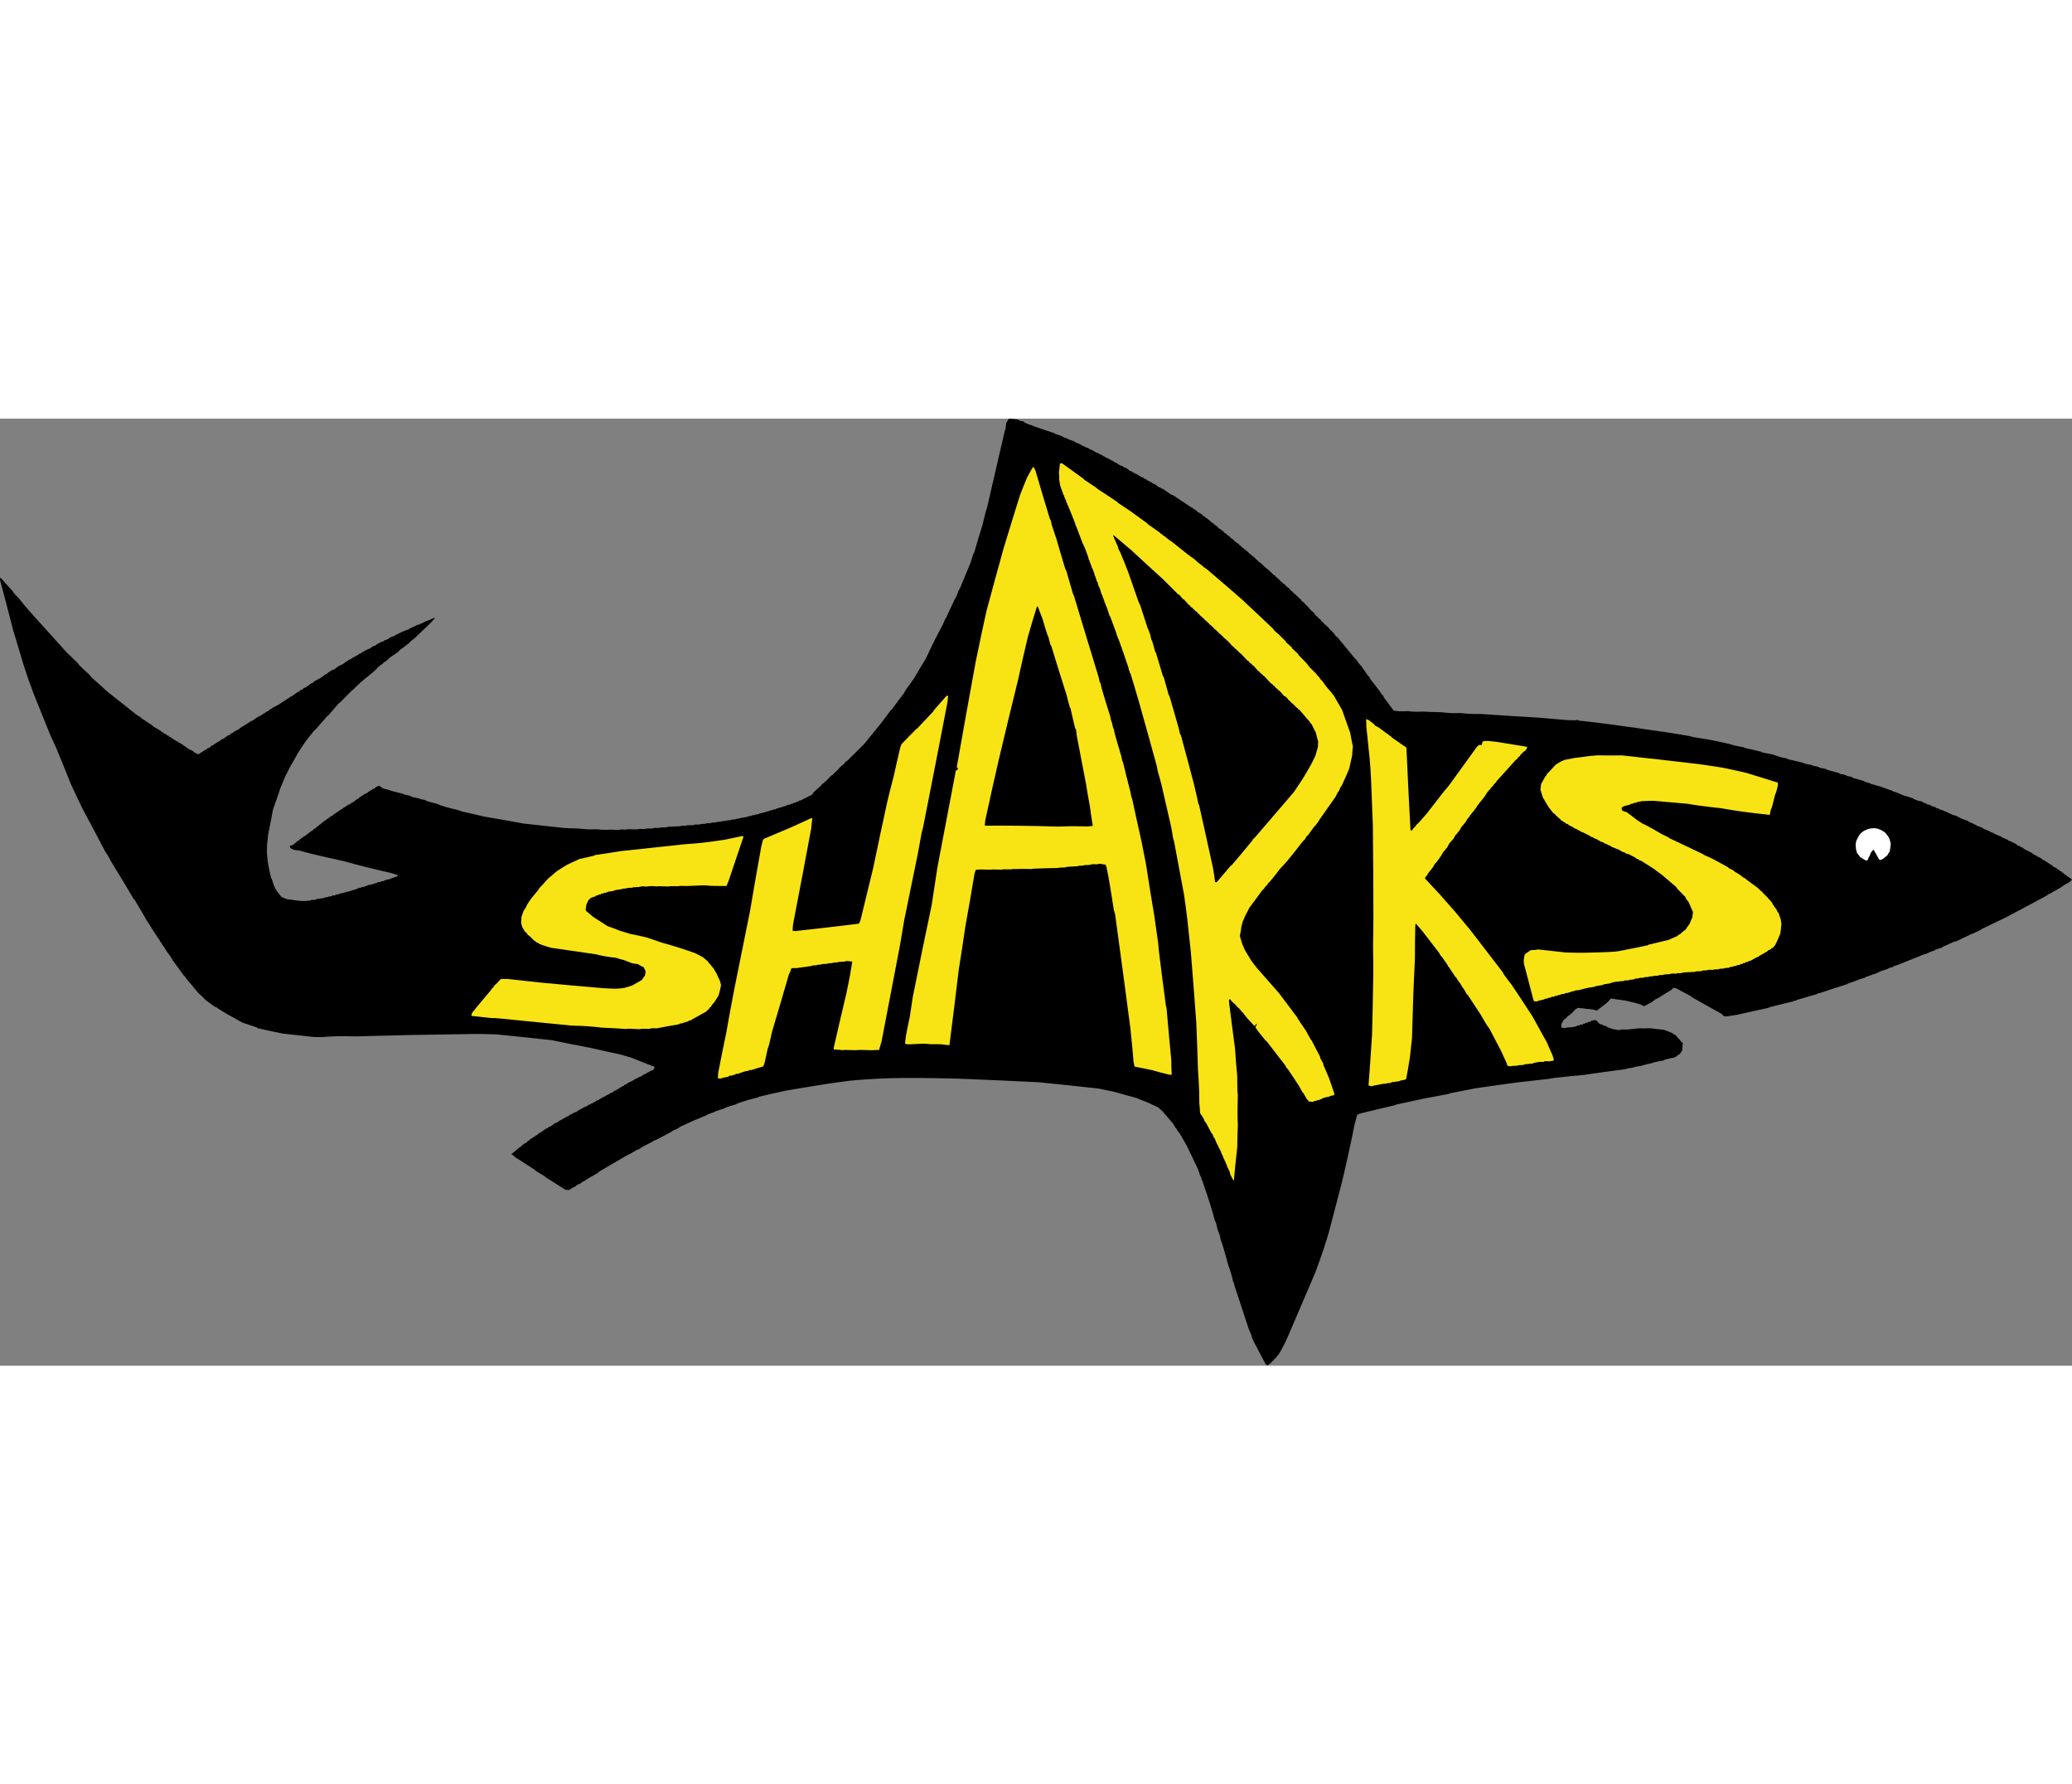
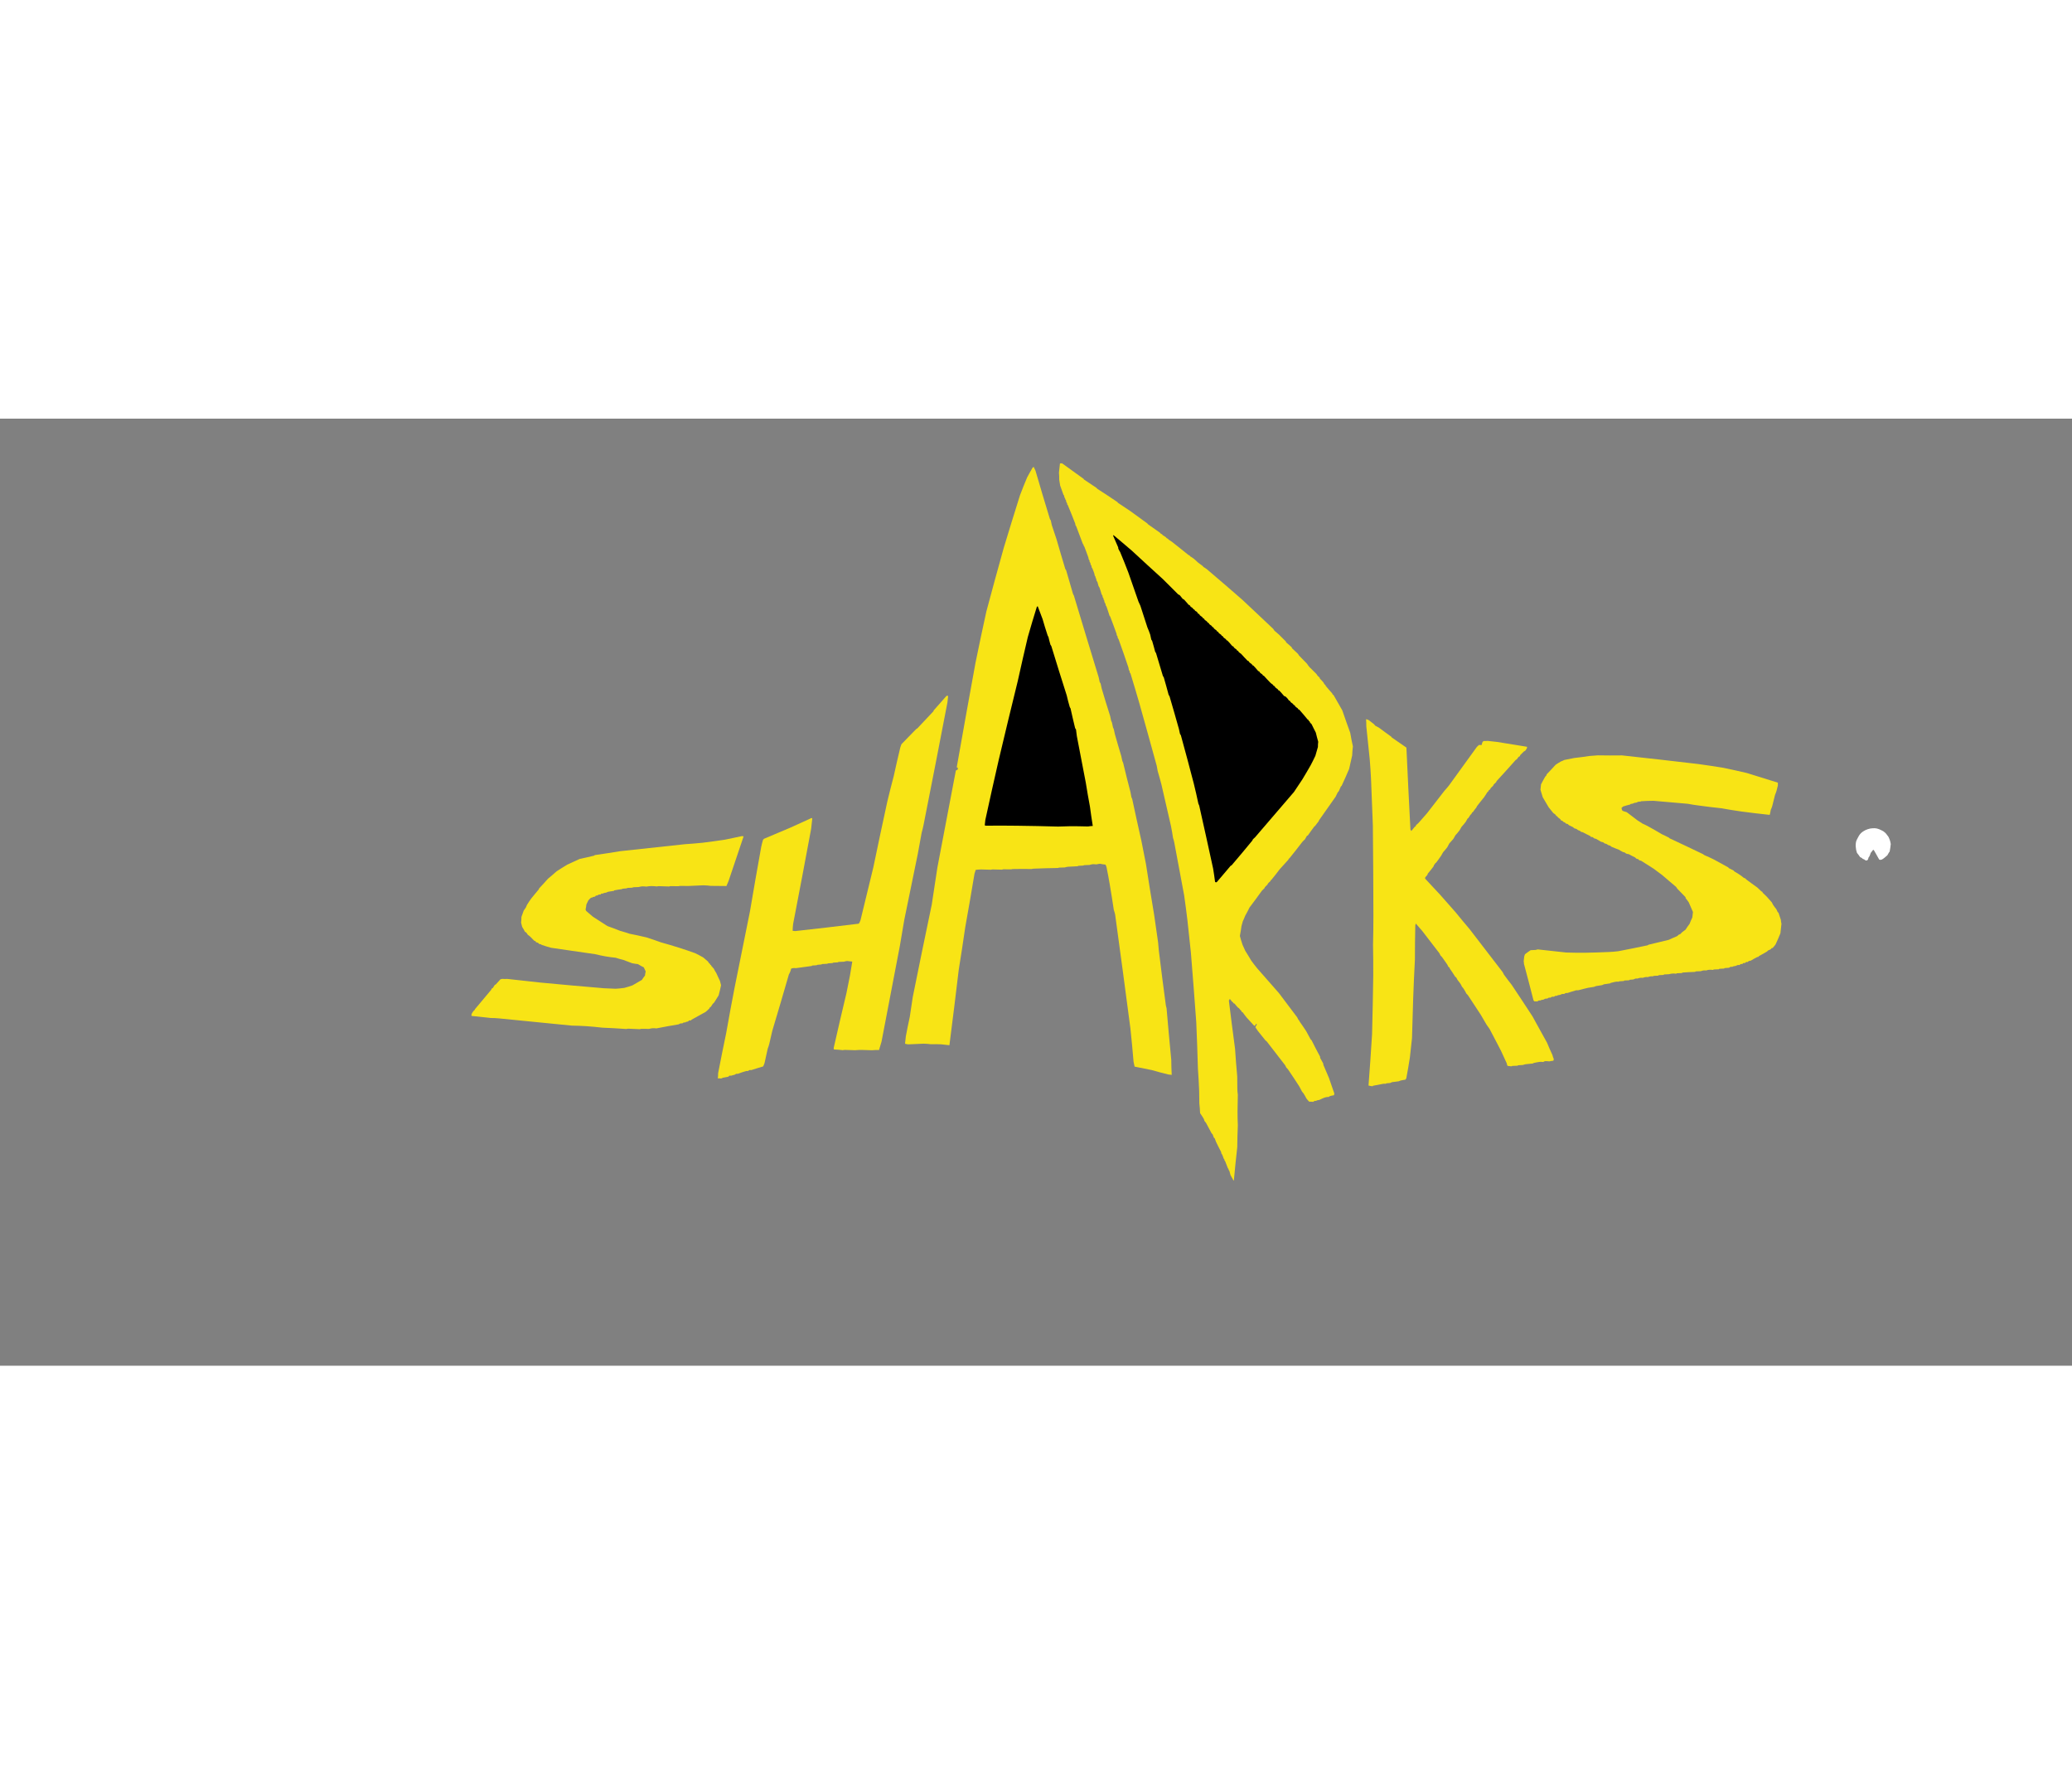
<svg xmlns="http://www.w3.org/2000/svg" xml:space="preserve" width="7.848in" height="6.757in" version="1.1" style="shape-rendering:geometricPrecision; text-rendering:geometricPrecision; image-rendering:optimizeQuality; fill-rule:evenodd; clip-rule:evenodd" viewBox="0 0 7847.73 3586.27">
  <rect x="0" y="0" width="7847.73" height="3586.27" fill="#808080" stroke="none" />
  <defs>
    <style type="text/css">
   
    .fil0 {fill:black}
    .fil2 {fill:white}
    .fil1 {fill:#F8E415}
   
  </style>
  </defs>
  <g id="Layer_x0020_1">
    <g id="_2008786553120">
-       <path class="fil0" d="M2.7 602.56c13.99,16.34 28.96,32.78 43.92,49.22 3.47,4.33 6.84,9.63 11.18,15.04 3.58,3.36 8.02,7.79 12.47,12.23 12.15,15.15 24.3,30.29 37.42,45.55 47.5,52.57 95,105.15 143.37,158.81 14.31,13.41 28.52,27.8 43.7,42.29 1.74,2.16 3.47,4.33 5.1,7.47 12.47,12.22 25.91,24.55 39.36,36.88 1.74,2.16 3.47,4.33 5.1,7.47 21.57,19.14 44.02,39.37 66.46,59.59 35.45,27.57 70.79,56.12 107.11,84.78 3.69,2.38 7.37,4.76 12.03,7.24 2.71,2.27 5.42,4.54 9,7.89 1.84,1.19 4.66,2.49 7.48,3.78 2.71,2.27 6.39,4.65 9.97,8 1.95,0.21 3.79,1.4 6.61,2.7 0.87,1.08 1.74,2.16 2.5,4.22 1.95,0.21 3.9,0.43 6.72,1.73 0.87,1.08 1.74,2.16 2.5,4.22 0.97,0.11 2.92,0.32 4.77,1.51 0.87,1.08 1.74,2.16 3.47,4.33 7.48,3.78 15.82,8.64 24.17,13.51 0.87,1.08 2.71,2.27 4.45,4.44 2.82,1.29 5.64,2.59 8.45,3.89 0,0 -0.11,0.98 0.76,2.06 2.82,1.29 5.64,2.59 8.45,3.89 0,0 -0.11,0.98 0.76,2.06 2.82,1.3 5.64,2.59 8.46,3.89 0,0 -0.11,0.97 0.76,2.06 2.82,1.29 5.64,2.59 8.46,3.89 0,0 -0.11,0.97 0.76,2.06 2.82,1.29 5.64,2.59 8.45,3.89 0,0 -0.11,0.98 0.76,2.06 2.82,1.3 5.64,2.59 8.45,3.89 0,0 -0.11,0.98 0.76,2.06 1.95,0.21 3.9,0.43 6.72,1.73 0.87,1.08 2.71,2.27 4.44,4.44 0.98,0.11 2.93,0.32 4.77,1.51 10.08,7.03 21.14,14.16 32.09,22.27 4.66,2.49 10.29,5.07 15.93,7.67 0.87,1.08 2.71,2.27 4.44,4.44 2.82,1.3 6.5,3.68 10.19,6.05 2.93,0.32 5.85,0.64 8.78,0.96 1.08,-0.87 2.16,-1.74 3.35,-3.58 3.14,-1.63 6.28,-3.26 10.5,-5.75 0.11,-0.98 1.19,-1.84 2.27,-2.71 0.97,0.11 3.03,-0.66 5.09,-1.41 0.11,-0.98 0.21,-1.95 1.29,-2.82 0.98,0.11 1.95,0.21 4.01,-0.54 1.08,-0.87 2.16,-1.74 3.36,-3.58 3.14,-1.63 6.27,-3.26 10.39,-4.78 2.27,-2.71 5.52,-5.31 8.76,-7.92 0.97,0.11 1.95,0.21 4.01,-0.54 1.08,-0.87 2.16,-1.74 3.35,-3.58 3.14,-1.63 6.28,-3.26 10.5,-5.76 0.11,-0.97 1.19,-1.84 2.27,-2.71 0.97,0.11 3.03,-0.65 5.09,-1.41 0.11,-0.97 0.21,-1.95 1.3,-2.82 0.97,0.11 1.95,0.21 4.01,-0.55 1.08,-0.87 2.16,-1.74 3.35,-3.58 3.14,-1.63 6.28,-3.26 10.39,-4.78 5.3,-3.36 10.71,-7.7 16.12,-12.04 0.97,0.11 2.92,0.32 4.98,-0.44 2.27,-2.71 5.52,-5.31 8.76,-7.92 0.97,0.11 1.95,0.21 4,-0.55 1.08,-0.87 2.16,-1.74 3.36,-3.58 4.22,-2.49 8.44,-4.99 13.74,-8.36 0.97,0.11 1.95,0.21 4.01,-0.54 2.16,-1.74 4.33,-3.47 6.6,-6.18 12.66,-7.49 25.43,-15.95 39.17,-24.31 0.11,-0.97 1.19,-1.84 2.27,-2.71 0.97,0.11 2.92,0.32 4.98,-0.44 5.3,-3.36 10.71,-7.7 16.12,-12.04 0.97,0.11 3.03,-0.65 5.09,-1.41 0.11,-0.97 0.21,-1.95 1.3,-2.82 0.97,0.11 1.95,0.21 4.01,-0.55 4.22,-2.49 8.44,-4.99 13.74,-8.35 1.08,-0.87 2.16,-1.74 3.35,-3.58 0.98,0.11 1.95,0.21 4.01,-0.55 1.08,-0.87 2.16,-1.74 3.35,-3.58 3.14,-1.63 6.28,-3.26 10.39,-4.78 2.27,-2.71 5.52,-5.31 8.76,-7.92 0.97,0.11 1.95,0.21 4.01,-0.55 1.08,-0.87 2.16,-1.74 3.35,-3.58 3.14,-1.62 6.28,-3.25 10.39,-4.77 1.08,-0.87 2.16,-1.74 3.35,-3.58 0.98,0.11 1.95,0.21 4.01,-0.55 14.82,-9.22 29.76,-19.42 45.67,-29.51 1.08,-0.87 2.16,-1.74 3.35,-3.58 0.98,0.11 1.95,0.21 4.01,-0.54 7.47,-5.1 14.94,-10.2 22.51,-16.28 0.97,0.11 1.95,0.21 4.01,-0.54 2.27,-2.71 5.52,-5.31 8.76,-7.92 0.97,0.11 2.92,0.32 4.98,-0.44 2.27,-2.71 5.52,-5.31 8.76,-7.92 0.97,0.11 1.95,0.21 4,-0.55 7.47,-5.1 14.94,-10.2 22.51,-16.27 0.98,0.11 1.95,0.21 4.01,-0.55 2.27,-2.71 5.52,-5.31 8.76,-7.92 3.14,-1.63 6.28,-3.26 10.39,-4.78 1.08,-0.87 2.16,-1.74 3.36,-3.58 0.97,0.11 1.95,0.21 4.01,-0.54 7.47,-5.1 14.93,-10.2 22.51,-16.28 0.97,0.11 1.95,0.21 4,-0.54 2.27,-2.71 5.52,-5.31 8.76,-7.92 4.22,-2.5 8.44,-4.99 13.74,-8.36 0.98,0.11 1.95,0.21 4.01,-0.55 7.47,-5.1 14.94,-10.2 22.51,-16.27 0.97,0.11 1.95,0.21 4.01,-0.55 5.19,-2.39 10.5,-5.75 15.8,-9.12 0.11,-0.97 0.21,-1.95 1.29,-2.82 0.98,0.11 1.95,0.21 4.01,-0.55 1.08,-0.87 2.16,-1.74 3.35,-3.58 0.98,0.11 1.95,0.21 3.03,-0.65 0.11,-0.98 1.19,-1.84 2.27,-2.71 2.06,-0.76 4.11,-1.52 7.25,-3.15 0,0 0.11,-0.97 1.19,-1.84 0.98,0.11 1.95,0.21 4.01,-0.54 1.08,-0.87 2.16,-1.74 3.36,-3.58 3.14,-1.63 6.27,-3.26 10.39,-4.78 1.08,-0.87 2.16,-1.74 3.36,-3.58 0.97,0.11 1.95,0.21 4.01,-0.55 3.24,-2.6 6.49,-5.2 10.71,-7.7 0.98,0.11 2.93,0.32 4.98,-0.44 0.11,-0.98 0.21,-1.95 1.29,-2.82 5.19,-2.39 10.5,-5.75 15.8,-9.12 0.98,0.11 1.95,0.21 4.01,-0.55 1.08,-0.87 2.16,-1.74 3.35,-3.58 0.98,0.11 2.93,0.32 4.98,-0.44 5.3,-3.36 11.69,-7.6 18.07,-11.83 0.97,0.11 2.92,0.32 4.98,-0.44 1.08,-0.87 2.16,-1.74 3.35,-3.57 7.36,-4.13 14.72,-8.25 23.06,-12.27 0.97,0.11 2.92,0.32 4.98,-0.44 1.08,-0.87 2.16,-1.74 3.35,-3.58 4.11,-1.52 8.23,-3.04 12.34,-4.56 3.24,-2.61 7.47,-5.1 11.69,-7.6 3.03,-0.65 6.17,-2.28 9.31,-3.91 0.98,0.11 2.93,0.32 4.98,-0.44 1.08,-0.87 2.16,-1.74 3.35,-3.58 10.39,-4.77 21.86,-10.42 33.34,-16.07 1.95,0.21 4.01,-0.55 6.06,-1.31 0.11,-0.98 1.19,-1.84 2.27,-2.71 1.95,0.21 3.9,0.43 6.93,-0.22 1.08,-0.87 2.16,-1.74 3.35,-3.58 11.37,-4.67 22.84,-10.32 34.31,-15.96 0.97,0.11 2.92,0.32 4.98,-0.44 1.08,-0.87 2.16,-1.74 4.33,-3.47 0.97,0.11 2.92,0.32 4.98,-0.44 1.08,-0.87 2.16,-1.74 3.36,-3.58 0.97,0.11 2.92,0.32 4.98,-0.44 1.08,-0.87 2.16,-1.74 3.35,-3.57 0.98,0.11 2.93,0.32 4.98,-0.44 1.08,-0.87 3.14,-1.63 5.3,-3.36 0.98,0.11 1.95,0.21 4.01,-0.54 6.28,-3.26 13.53,-6.41 20.78,-9.56 0.98,0.11 1.95,0.21 2.82,1.29 -5.62,6.29 -11.25,12.58 -16.87,18.86 -19.79,18.54 -39.7,38.06 -60.58,57.48 -5.41,4.34 -10.82,8.67 -16.23,13.02 -1.08,0.87 -2.27,2.71 -3.46,4.55 -10.82,8.68 -22.61,17.25 -34.41,25.82 -2.27,2.71 -5.52,5.31 -8.87,8.89 -9.63,6.84 -20.24,13.56 -30.95,21.26 -4.44,4.44 -8.87,8.89 -14.28,13.23 -2.06,0.76 -4.22,2.49 -7.36,4.12 -2.16,1.74 -4.44,4.45 -6.71,7.16 -0.97,-0.11 -2.06,0.76 -4.11,1.52 -2.16,1.74 -4.43,4.45 -6.7,7.16 -0.98,-0.11 -2.06,0.76 -4.11,1.52 -3.46,4.56 -7.89,9 -12.33,13.44 -15.26,13.13 -31.49,26.14 -47.71,39.16 -0.11,0.98 -0.21,1.95 -1.29,2.82 -0.98,-0.11 -2.06,0.76 -4.11,1.52 -8.87,8.89 -17.74,17.78 -27.59,26.57 -0.11,0.98 -0.21,1.95 -1.29,2.82 -0.97,-0.1 -2.06,0.76 -4.11,1.52 -14.49,15.18 -29.96,30.26 -45.54,46.31 -1.08,0.87 -2.16,1.74 -4.22,2.49 -13.52,15.29 -27.04,30.57 -40.66,46.84 -1.08,0.87 -2.16,1.74 -4.22,2.5 -13.62,16.26 -28.22,32.42 -42.93,49.54 -1.08,0.87 -3.25,2.6 -5.41,4.34 -10.27,12.69 -20.54,25.37 -30.82,38.06 -9.51,14.74 -20.11,30.35 -30.7,45.96 -9.94,18.64 -20.85,37.17 -31.77,55.7 -5.07,10.29 -10.26,21.56 -16.42,32.73 -5.51,14.19 -12.09,29.26 -18.68,44.32 -8.96,27.63 -18.89,55.15 -28.92,83.64 -5.38,30.98 -11.73,61.86 -18.19,93.7 -1.5,13.65 -3,27.3 -4.5,40.94 -0.1,9.86 -0.19,19.71 -0.29,29.57 1.32,14.94 2.64,29.89 4.93,44.94 3.16,16.13 7.19,33.35 11.22,50.56 0,0 0.98,0.11 1.84,1.19 2.94,9.2 5.76,19.38 9.57,29.66 0,0 0.97,0.11 1.84,1.19 -0.11,0.97 -0.21,1.95 0.54,4.01 2.5,4.22 4.99,8.44 8.36,13.74 5.21,6.49 11.28,14.07 17.36,21.64 6.61,2.7 13.22,5.4 19.83,8.1 13.65,1.5 27.29,3 40.84,5.48 6.82,0.75 14.62,1.6 22.53,1.49 8.88,-0.01 17.87,-1 26.85,-1.98 0,0 0.11,-0.97 1.19,-1.84 4.98,-0.44 10.94,-0.77 16.89,-1.1 2.06,-0.76 4.11,-1.52 7.25,-3.15 8.01,-1.09 16.03,-2.19 25.01,-3.18 0,0 0.11,-0.97 1.19,-1.84 4.01,-0.55 8.01,-1.09 12.02,-1.64 2.06,-0.76 5.09,-1.41 8.23,-3.04 1.95,0.21 3.9,0.43 6.93,-0.23 1.08,-0.87 3.14,-1.63 5.3,-3.36 1.95,0.21 4.88,0.53 7.91,-0.12 1.08,-0.87 3.14,-1.63 5.3,-3.36 1.95,0.21 3.9,0.43 6.93,-0.23 2.06,-0.76 4.11,-1.52 7.25,-3.15 6.06,-1.31 12.13,-2.61 18.19,-3.92 2.06,-0.76 4.11,-1.52 7.26,-3.15 1.95,0.21 3.9,0.43 5.96,-0.33 11.26,-3.7 22.52,-7.39 34.75,-10.98 0,0 0.11,-0.97 1.19,-1.84 3.03,-0.66 6.06,-1.31 10.07,-1.86 2.06,-0.76 4.11,-1.52 7.25,-3.15 1.95,0.21 3.9,0.43 6.93,-0.23 1.08,-0.87 3.14,-1.63 5.31,-3.36 0.97,0.11 2.92,0.32 4.98,-0.44 1.08,-0.87 3.14,-1.63 5.3,-3.36 1.95,0.21 3.9,0.43 5.96,-0.33 8.12,-2.07 16.24,-4.14 24.47,-7.18 2.06,-0.76 4.11,-1.52 6.28,-3.26 1.95,0.21 3.9,0.43 6.93,-0.23 2.06,-0.76 4.11,-1.52 7.26,-3.15 1.95,0.21 3.9,0.43 5.96,-0.33 1.08,-0.87 3.14,-1.63 5.3,-3.36 5.09,-1.41 11.15,-2.72 17.21,-4.03 10.29,-3.81 20.57,-7.61 30.85,-11.41 0.11,-0.97 1.19,-1.84 2.38,-3.69 -7.69,-1.83 -15.28,-4.64 -23.84,-7.55 -32.72,-7.54 -66.41,-15.19 -99.99,-23.81 -26.87,-6.9 -54.71,-13.9 -82.44,-21.88 -38.57,-8.19 -78,-17.45 -117.43,-26.72 -16.36,-3.77 -33.59,-8.62 -50.81,-13.47 -5.85,-0.64 -11.7,-1.29 -18.52,-2.04 -4.77,-1.51 -9.42,-3.99 -14.09,-6.48 -0.76,-2.06 -2.39,-5.19 -4.02,-8.34 4.11,-1.52 9.2,-2.94 14.4,-5.32 2.16,-1.74 4.33,-3.47 6.6,-6.18 0.98,0.11 2.06,-0.76 4.11,-1.52 0.11,-0.98 0.21,-1.95 1.29,-2.82 1.08,-0.87 3.25,-2.6 5.41,-4.34 0.97,0.11 1.95,0.21 4.01,-0.55 0.11,-0.97 0.21,-1.95 1.29,-2.82 5.41,-4.34 11.79,-8.57 18.29,-13.78 0.97,0.11 1.95,0.21 3.03,-0.65 8.66,-6.94 17.31,-13.89 26.94,-20.72 0.97,0.11 2.06,-0.76 4.11,-1.52 0.11,-0.98 0.21,-1.95 1.29,-2.82 3.14,-1.63 6.28,-3.26 9.53,-5.86 0.11,-0.97 0.21,-1.95 1.29,-2.82 3.14,-1.63 6.28,-3.26 9.52,-5.86 0.11,-0.97 0.21,-1.95 1.3,-2.82 0.97,0.11 2.06,-0.76 4.11,-1.52 0.11,-0.98 0.21,-1.95 1.3,-2.82 0.97,0.11 1.95,0.21 4.01,-0.54 0.11,-0.98 0.21,-1.95 1.29,-2.82 11.79,-8.57 23.59,-17.14 36.47,-26.58 0.98,0.11 3.03,-0.65 5.09,-1.41 0.11,-0.97 0.21,-1.95 1.3,-2.82 19.15,-12.69 38.31,-25.39 57.46,-38.09 0.97,0.11 2.92,0.32 4.98,-0.44 0.11,-0.98 0.21,-1.95 1.3,-2.82 3.14,-1.63 6.28,-3.26 10.5,-5.75 5.31,-3.36 10.71,-7.71 16.12,-12.04 0.98,0.11 1.95,0.21 4.01,-0.55 0.11,-0.97 0.21,-1.95 1.3,-2.82 8.55,-5.97 17.09,-11.94 26.62,-17.79 0.98,0.11 1.95,0.21 4.01,-0.55 2.16,-1.74 4.33,-3.47 6.6,-6.18 2.06,-0.76 4.11,-1.52 7.25,-3.15 0.11,-0.98 1.19,-1.84 2.27,-2.71 0.98,0.11 3.03,-0.65 5.09,-1.41 0.11,-0.97 0.21,-1.95 1.3,-2.82 0.97,0.11 1.95,0.21 4.01,-0.55 1.08,-0.87 3.14,-1.63 5.3,-3.36 1.08,-0.87 2.27,-2.71 3.46,-4.56 0.97,0.11 2.92,0.32 4.98,-0.44 1.08,-0.87 3.14,-1.63 5.3,-3.36 1.95,0.21 3.79,1.4 6.61,2.7 0,0 -0.11,0.97 0.76,2.05 3.79,1.41 7.48,3.78 11.16,6.16 6.72,1.72 14.41,3.55 22.1,5.39 0.97,0.11 2.82,1.29 4.66,2.49 13.44,3.45 27.84,7 42.25,10.56 4.77,1.51 9.54,3.02 14.19,5.51 4.88,0.54 9.75,1.07 14.52,2.58 2.82,1.3 6.61,2.7 10.3,5.08 8.67,1.94 18.31,3.99 27.95,6.03 0.98,0.11 1.84,1.19 2.71,2.27 4.87,0.54 10.72,1.18 16.46,2.79 2.82,1.3 6.61,2.7 10.29,5.08 12.46,3.34 24.92,6.69 38.35,10.14 3.79,1.4 7.59,2.8 11.27,5.18 7.69,1.83 15.27,4.64 23.84,7.55 14.41,3.56 28.82,7.11 43.22,10.67 4.77,1.51 10.51,3.13 16.14,5.72 26.97,5.93 54.92,11.96 82.77,18.96 49.39,8.39 99.77,16.88 150.03,26.35 49.72,5.46 100.41,11.03 151.1,16.6 17.66,0.95 35.31,1.9 53.07,1.88 12.67,1.39 25.34,2.79 39.1,3.31 10.83,0.21 21.66,0.41 32.6,-0.36 9.75,1.07 19.5,2.14 29.35,2.24 8.88,-0.01 17.76,-0.02 26.75,-1.01 6.82,0.75 14.62,1.61 22.53,1.49 4.98,-0.44 10.94,-0.77 17,-2.08 4.87,0.54 9.75,1.07 15.71,0.74 0.97,0.11 2.05,-0.76 4.11,-1.52 10.83,0.2 22.64,0.51 34.44,0.82 4.98,-0.44 9.96,-0.88 15.05,-2.29 4.87,0.54 9.75,1.07 15.71,0.74 4,-0.54 8.99,-0.99 14.07,-2.4 4.88,0.54 9.75,1.07 14.73,0.63 3.03,-0.66 7.04,-1.2 11.15,-2.72 3.9,0.43 8.78,0.96 13.76,0.52 4.01,-0.55 8.01,-1.09 13.1,-2.51 3.9,0.43 7.8,0.86 12.78,0.42 4.01,-0.54 8.01,-1.09 12.13,-2.61 12.89,-0.56 25.77,-1.11 39.64,-1.56 4.01,-0.55 8.01,-1.09 13.1,-2.51 3.9,0.43 8.77,0.96 13.76,0.52 0,0 0.11,-0.97 1.19,-1.84 7.91,-0.12 15.81,-0.24 23.72,-0.35 3.03,-0.66 7.04,-1.2 11.16,-2.72 3.9,0.43 7.8,0.86 11.8,0.31 4.01,-0.54 8.01,-1.09 12.13,-2.61 2.92,0.32 5.85,0.64 9.86,0.09 3.03,-0.65 6.06,-1.31 10.17,-2.83 2.93,0.32 6.83,0.75 10.83,0.21 3.03,-0.66 6.06,-1.31 10.17,-2.83 2.93,0.32 5.85,0.64 8.88,-0.01 3.03,-0.65 7.04,-1.2 11.16,-2.72 2.92,0.32 5.85,0.64 8.88,-0.01 3.03,-0.66 6.06,-1.31 10.18,-2.83 2.92,0.32 5.85,0.64 9.85,0.09 0,0 0.11,-0.97 1.19,-1.84 4.98,-0.44 9.96,-0.88 14.94,-1.32 3.03,-0.66 6.06,-1.31 10.18,-2.83 2.92,0.32 5.85,0.64 8.88,-0.01 2.06,-0.76 5.09,-1.41 8.23,-3.04 1.95,0.21 4.87,0.54 7.9,-0.12 0,0 1.08,-0.87 2.16,-1.74 8.99,-0.99 18.08,-2.95 28.15,-4.8 2.06,-0.76 4.11,-1.52 7.26,-3.15 1.95,0.21 3.9,0.43 6.93,-0.22 2.06,-0.76 4.11,-1.52 6.28,-3.26 2.92,0.32 5.85,0.64 8.88,-0.01 0,0 0.11,-0.97 1.19,-1.84 4,-0.54 8.01,-1.09 12.02,-1.64 1.08,-0.87 3.14,-1.63 5.3,-3.36 1.95,0.21 3.9,0.43 6.93,-0.23 0,0 0.11,-0.97 1.19,-1.84 4.01,-0.54 8.01,-1.09 12.02,-1.64 1.08,-0.87 3.14,-1.63 5.3,-3.36 1.95,0.21 3.9,0.43 6.93,-0.23 1.08,-0.87 3.14,-1.63 5.3,-3.36 1.95,0.21 3.9,0.43 5.96,-0.33 2.06,-0.76 4.11,-1.52 7.25,-3.15 1.95,0.21 3.9,0.43 6.93,-0.23 1.08,-0.87 3.14,-1.63 5.31,-3.36 10.17,-2.83 20.35,-5.66 31.61,-9.35 4.11,-1.52 8.23,-3.04 12.45,-5.54 1.95,0.21 3.9,0.42 6.93,-0.23 1.08,-0.87 3.14,-1.63 5.3,-3.36 0.98,0.11 2.93,0.32 4.98,-0.44 1.08,-0.87 3.14,-1.62 5.3,-3.36 0.98,0.11 2.92,0.32 4.98,-0.44 1.08,-0.87 3.14,-1.63 5.31,-3.36 0.97,0.11 2.92,0.32 4.98,-0.44 1.08,-0.87 2.16,-1.74 3.35,-3.58 0.98,0.11 2.93,0.32 4.98,-0.44 14.61,-7.27 29.22,-14.55 43.83,-21.82 2.27,-2.71 4.65,-6.4 7.03,-10.08 8.76,-7.92 17.53,-15.84 27.37,-24.62 1.19,-1.84 3.46,-4.55 5.73,-7.26 0.98,0.11 2.06,-0.76 4.11,-1.52 0.11,-0.97 0.21,-1.95 1.29,-2.82 2.16,-1.74 4.33,-3.47 7.47,-5.1 6.7,-7.16 13.41,-14.31 20.12,-21.47 0.97,0.11 2.06,-0.76 4.11,-1.52 6.71,-7.16 14.39,-14.2 22.07,-21.25 0.11,-0.98 0.21,-1.95 1.29,-2.82 1.08,-0.87 2.16,-1.74 4.22,-2.49 0.11,-0.98 0.21,-1.95 1.3,-2.82 4.44,-4.44 9.84,-8.78 15.25,-13.12 2.27,-2.71 4.54,-5.42 6.92,-9.11 0.97,0.11 2.06,-0.76 4.11,-1.52 22.07,-21.25 44.24,-43.48 66.41,-65.71 19.46,-24.5 39.9,-48.89 60.45,-74.26 12.65,-16.37 25.41,-33.71 38.17,-51.06 1.08,-0.87 2.16,-1.74 4.33,-3.47 15.03,-20.05 30.16,-41.08 46.28,-62 2.38,-3.69 4.86,-8.35 7.35,-13.01 10.49,-14.64 20.97,-29.27 31.46,-43.9 14.59,-25.04 29.18,-50.07 44.74,-75 10.37,-22.54 21.82,-45.95 33.27,-69.35 10.05,-19.61 20.09,-39.23 31.22,-59.71 2.59,-5.64 5.29,-12.24 7.99,-18.85 1.19,-1.84 2.49,-4.66 4.76,-7.37 10.47,-23.51 22.03,-47.89 33.59,-72.28 1.19,-1.84 2.49,-4.66 4.76,-7.37 2.81,-7.58 5.61,-15.17 8.42,-22.75 1.19,-1.84 2.48,-4.66 4.75,-7.37 13.39,-32.07 26.78,-64.15 40.28,-97.2 3.02,-9.54 6.04,-19.07 9.06,-28.6 1.4,-3.79 2.81,-7.59 5.19,-11.27 9.7,-34.45 20.38,-68.8 31.06,-103.14 3.56,-14.41 7.22,-29.79 10.88,-45.18 1.62,-5.74 3.34,-12.46 6.04,-19.07 22.52,-97.17 45.14,-195.33 67.76,-293.47 0.11,-0.98 1.29,-2.82 2.49,-4.66 0.86,-7.8 1.71,-15.6 2.68,-24.37 3.57,-5.53 7.13,-11.06 10.7,-16.58 10.72,1.18 21.44,2.36 32.17,3.54 2.82,1.29 5.64,2.59 9.32,4.97 3.9,0.43 8.77,0.96 13.54,2.48 0.87,1.08 2.71,2.27 4.44,4.44 4.77,1.51 9.43,3.99 14.09,6.48 5.74,1.62 11.49,3.24 17.23,4.85 0.97,0.11 1.84,1.19 2.71,2.27 25.68,8.74 51.36,17.48 78.01,26.33 0.98,0.11 1.84,1.19 2.71,2.27 8.56,2.91 17.12,5.82 25.68,8.74 1.84,1.19 4.66,2.49 7.37,4.76 4.77,1.51 9.54,3.02 14.31,4.53 0,0 0.87,1.08 1.74,2.16 7.58,2.81 15.17,5.61 23.72,8.53 1.84,1.19 3.69,2.38 6.4,4.65 6.61,2.7 13.22,5.4 19.83,8.1 1.84,1.19 3.69,2.38 6.39,4.65 3.79,1.4 7.59,2.81 11.38,4.21 0,0 -0.11,0.98 0.76,2.06 2.93,0.32 5.85,0.64 8.67,1.94 1.84,1.19 3.69,2.37 5.42,4.54 1.95,0.21 3.9,0.43 6.72,1.73 5.53,3.57 12.03,7.24 18.53,10.92 1.95,0.21 3.9,0.43 6.72,1.72 1.84,1.19 3.69,2.38 5.42,4.54 1.95,0.21 3.9,0.43 6.72,1.72 1.84,1.19 3.69,2.38 6.39,4.65 2.82,1.3 5.64,2.59 9.43,4 0,0 -0.11,0.97 0.76,2.06 3.79,1.4 7.58,2.8 11.37,4.21 0,0 0.87,1.08 1.74,2.16 2.82,1.29 5.64,2.59 9.43,3.99 0,0 -0.11,0.98 0.76,2.06 1.95,0.21 3.9,0.43 6.72,1.72 0.87,1.08 2.71,2.27 4.44,4.44 1.95,0.21 3.9,0.43 6.72,1.73 0.87,1.08 2.71,2.27 4.44,4.43 3.79,1.41 7.48,3.78 12.14,6.27 1.95,0.21 3.9,0.43 6.72,1.72 0.87,1.08 2.71,2.27 4.44,4.44 1.95,0.21 4.87,0.54 7.69,1.83 4.55,3.46 9.11,6.92 13.66,10.38 2.82,1.3 5.64,2.59 9.43,4 0,0 0.87,1.08 1.74,2.16 2.82,1.29 5.64,2.59 9.43,3.99 0,0 -0.11,0.97 0.76,2.06 1.95,0.21 3.9,0.43 6.72,1.72 5.53,3.57 11.06,7.14 16.58,10.7 1.95,0.21 3.9,0.43 6.72,1.73 0.87,1.08 2.71,2.27 4.45,4.44 1.95,0.21 3.9,0.43 6.72,1.72 0.87,1.08 2.71,2.27 4.44,4.44 2.82,1.29 5.64,2.59 9.43,3.99 0,0 -0.11,0.98 0.76,2.06 1.95,0.21 3.9,0.43 6.72,1.73 0.87,1.08 2.71,2.27 4.44,4.43 1.95,0.21 3.9,0.43 6.72,1.73 4.55,3.46 9.11,6.92 13.66,10.38 2.82,1.29 5.64,2.59 9.43,3.99 0,0 -0.11,0.98 0.76,2.06 1.95,0.21 3.9,0.43 6.72,1.73 10.08,7.02 21.14,14.16 32.08,22.27 1.95,0.21 3.9,0.43 6.72,1.73 22.98,15.35 45.96,30.7 68.94,46.05 0.97,0.11 2.92,0.32 4.77,1.51 0.87,1.08 1.74,2.16 2.49,4.22 0.98,0.11 2.93,0.32 4.77,1.51 3.69,2.38 7.37,4.76 10.95,8.11 0,0 -0.11,0.98 0.76,2.06 2.82,1.3 5.64,2.59 8.45,3.89 0,0 -0.11,0.98 0.76,2.06 0.97,0.11 2.92,0.32 4.77,1.51 3.58,3.35 7.16,6.71 10.74,10.06 0.98,0.11 2.92,0.32 4.77,1.51 0.87,1.08 1.74,2.16 2.5,4.22 0.97,0.11 2.92,0.32 4.77,1.51 5.42,4.54 11.71,10.17 18,15.79 0.97,0.11 1.95,0.21 3.79,1.4 0.87,1.08 1.74,2.16 2.49,4.22 0.98,0.11 2.93,0.32 4.77,1.51 0.87,1.08 1.74,2.16 2.49,4.22 0.98,0.11 2.93,0.32 4.77,1.51 2.61,3.24 5.21,6.49 8.79,9.84 0.98,0.11 2.93,0.32 4.77,1.51 0.87,1.08 1.74,2.16 3.47,4.32 0.97,0.11 2.92,0.32 4.77,1.51 2.6,3.24 5.21,6.49 8.79,9.84 0.97,0.11 2.92,0.32 4.77,1.51 0.87,1.08 1.74,2.16 2.5,4.22 1.84,1.19 3.69,2.38 6.5,3.68 0,0 -0.11,0.97 0.76,2.06 0.97,0.11 1.95,0.21 3.79,1.4 0.87,1.08 1.74,2.16 2.5,4.22 1.84,1.19 3.69,2.38 6.5,3.67 0,0 -0.11,0.98 0.76,2.06 0.97,0.11 1.95,0.21 3.79,1.41 0.87,1.08 1.74,2.16 2.49,4.22 1.84,1.19 3.69,2.37 6.5,3.67 0,0 -0.11,0.97 0.76,2.06 3.69,2.38 7.37,4.76 11.06,7.14 0.87,1.08 1.74,2.16 2.49,4.22 0.98,0.11 1.95,0.21 3.79,1.41 2.61,3.24 6.18,6.6 9.76,9.95 0.98,0.11 1.95,0.21 3.79,1.4 0.87,1.08 1.74,2.16 2.5,4.22 0.97,0.11 2.92,0.32 4.77,1.51 0.87,1.08 1.74,2.16 2.5,4.22 0.97,0.11 1.95,0.21 3.79,1.4 2.6,3.24 6.18,6.6 9.76,9.95 0.97,0.11 1.95,0.21 3.79,1.41 0.87,1.08 1.74,2.16 2.49,4.22 1.84,1.19 3.69,2.38 6.51,3.68 0,0 -0.11,0.97 0.76,2.06 0.98,0.11 1.95,0.21 3.79,1.4 0.87,1.08 1.74,2.16 2.49,4.22 2.71,2.27 5.42,4.54 9.11,6.92 0.87,1.08 1.74,2.16 2.5,4.22 3.69,2.37 7.37,4.75 11.05,7.13 0.87,1.08 1.74,2.16 2.5,4.22 0.97,0.11 1.95,0.21 3.79,1.41 0.87,1.08 1.74,2.16 2.49,4.22 7.26,5.73 14.53,11.46 22.66,18.28 0.87,1.08 1.74,2.16 2.5,4.22 0.97,0.11 1.95,0.21 3.79,1.4 2.6,3.24 5.21,6.49 8.78,9.84 0.98,0.11 2.93,0.32 4.77,1.51 0.87,1.08 1.74,2.16 2.49,4.22 2.71,2.27 5.42,4.54 9.11,6.92 0.87,1.08 1.74,2.16 2.5,4.22 0.97,0.11 1.95,0.21 3.79,1.41 0.87,1.08 1.74,2.16 2.5,4.22 2.71,2.27 5.42,4.54 9.11,6.92 0.87,1.08 1.74,2.16 2.49,4.22 0.98,0.11 2.93,0.32 4.77,1.51 2.6,3.25 5.2,6.49 8.78,9.85 1.84,1.19 3.69,2.37 6.51,3.67 3.47,4.33 6.94,8.66 11.39,13.09 0.98,0.11 1.95,0.21 3.79,1.41 0.87,1.08 1.74,2.16 2.49,4.22 2.71,2.27 5.42,4.54 9.11,6.92 0.87,1.08 1.74,2.16 2.5,4.22 0.97,0.11 1.95,0.21 3.79,1.41 0.87,1.08 1.74,2.16 2.49,4.22 2.71,2.27 5.42,4.54 9.11,6.92 1.63,3.14 4.23,6.39 6.84,9.63 0.97,0.11 1.95,0.21 3.79,1.4 7.05,7.68 14.1,15.36 22.12,23.15 -0.11,0.97 -0.21,1.95 0.65,3.03 0.98,0.11 1.95,0.21 3.79,1.41 0.87,1.08 1.74,2.16 2.5,4.22 2.71,2.27 5.42,4.54 9.1,6.92 3.47,4.33 6.84,9.63 11.18,15.04 0.97,0.11 1.95,0.21 3.79,1.4 0.87,1.08 1.74,2.16 2.49,4.22 2.71,2.27 5.42,4.54 9.11,6.92 1.63,3.14 4.23,6.38 6.84,9.63 0.97,0.11 1.95,0.21 3.79,1.4 0.87,1.08 1.74,2.16 2.49,4.22 2.71,2.27 5.42,4.54 9.11,6.92 0.87,1.08 1.74,2.16 2.49,4.22 0.98,0.11 1.95,0.21 3.79,1.4 1.74,2.16 3.47,4.33 5.1,7.47 4.45,4.44 9.87,8.98 15.18,14.49 3.47,4.33 6.84,9.63 11.18,15.04 0.97,0.11 1.95,0.21 3.79,1.4 21.8,26.07 43.49,53.12 66.16,80.28 2.71,2.27 5.42,4.54 8.03,7.79 -0.11,0.97 -0.21,1.95 0.65,3.03 0.98,0.11 1.84,1.19 3.69,2.38 -0.11,0.98 -0.21,1.95 0.66,3.03 3.47,4.32 7.92,8.76 12.25,14.17 7.71,10.71 15.3,22.4 23.87,34.19 1.74,2.16 3.47,4.33 6.18,6.6 1.63,3.14 3.26,6.28 4.89,9.42 11.28,14.07 22.46,29.11 34.61,44.25 1.63,3.14 3.26,6.28 5.86,9.53 1.74,2.16 3.47,4.32 6.18,6.6 1.63,3.14 3.26,6.28 4.89,9.42 12.04,16.12 24.08,32.24 36.12,48.36 6.82,0.75 14.62,1.61 22.42,2.46 9.86,0.1 19.71,0.19 29.67,-0.69 9.75,1.07 19.49,2.14 29.35,2.24 9.86,0.1 20.69,0.3 31.62,-0.47 21.56,1.38 44.19,1.89 66.82,2.41 12.68,1.39 25.35,2.79 38.13,3.2 10.83,0.2 22.64,0.51 34.55,-0.15 11.7,1.29 24.37,2.67 37.15,3.09 12.78,0.42 25.56,0.84 39.42,0.39 70.51,4.78 142,9.68 213.59,13.59 39.1,3.31 79.18,6.73 119.25,10.14 9.86,0.09 19.71,0.19 29.57,0.29 0,0 1.08,-0.87 2.16,-1.74 0.98,0.11 2.93,0.32 4.88,0.54 0,0 -0.11,0.97 0.76,2.06 36.07,3.96 72.14,7.92 109.08,12.97 74.85,10.2 149.7,20.39 225.41,31.67 29.14,4.19 58.17,9.35 87.2,14.51 3.9,0.43 7.69,1.83 12.46,3.34 19.39,3.12 38.78,6.24 58.17,9.35 25.13,4.74 51.13,10.55 77.13,16.37 6.72,1.72 13.43,3.45 21.02,6.26 11.59,2.26 24.16,4.62 36.72,6.99 0,0 0.87,1.08 1.74,2.16 21.23,4.3 43.34,9.69 65.43,15.08 0,0 0.87,1.08 1.74,2.16 11.59,2.26 24.16,4.62 36.72,6.99 9.54,3.02 20.04,6.15 30.45,10.25 8.67,1.94 17.33,3.87 26.97,5.92 0.97,0.11 1.84,1.19 2.71,2.27 15.39,3.66 31.74,7.43 48.1,11.2 5.74,1.62 11.49,3.24 18.09,5.94 8.67,1.94 17.33,3.87 26.98,5.92 0.97,0.11 1.84,1.19 2.71,2.27 4.87,0.54 10.72,1.18 16.46,2.79 3.79,1.4 7.59,2.81 11.27,5.19 5.85,0.64 11.7,1.29 17.44,2.9 3.79,1.4 7.59,2.81 11.27,5.19 12.46,3.34 24.92,6.68 38.35,10.13 2.82,1.3 6.61,2.7 10.29,5.08 4.88,0.54 9.75,1.07 14.52,2.58 3.79,1.41 7.59,2.81 11.27,5.19 4.88,0.54 9.75,1.07 14.52,2.58 1.84,1.19 4.66,2.49 7.37,4.76 11.49,3.24 22.97,6.47 35.43,9.81 3.79,1.4 7.59,2.81 11.27,5.18 5.74,1.62 11.49,3.24 17.23,4.86 0.97,0.11 1.84,1.19 2.71,2.27 11.49,3.23 22.97,6.47 35.43,9.81 15.17,5.61 31.31,11.33 47.46,17.05 0,0 0.87,1.08 1.74,2.16 2.92,0.32 5.85,0.64 9.64,2.04 9.42,4 18.85,7.99 28.28,11.99 12.46,3.34 24.81,7.66 38.14,12.09 0,0 -0.11,0.97 0.76,2.06 5.74,1.62 11.38,4.21 17.99,6.91 4.88,0.54 9.75,1.07 14.52,2.58 0.87,1.08 2.71,2.27 4.44,4.44 1.95,0.21 4.87,0.54 7.69,1.83 1.84,1.19 4.66,2.49 7.37,4.76 3.9,0.43 7.8,0.86 11.59,2.26 0.87,1.08 2.71,2.27 4.45,4.43 3.9,0.43 7.8,0.86 11.59,2.26 0.98,0.11 2.82,1.29 4.66,2.49 0,0 -0.11,0.97 0.76,2.06 2.93,0.32 5.85,0.64 8.67,1.94 2.82,1.29 5.63,2.59 9.32,4.97 1.95,0.21 4.88,0.54 7.69,1.83 13.22,5.4 26.33,11.77 39.44,18.14 2.93,0.32 5.85,0.64 9.64,2.05 6.5,3.67 13.98,7.45 21.46,11.24 7.59,2.81 15.17,5.61 23.73,8.52 1.84,1.19 3.69,2.38 6.39,4.65 3.79,1.41 7.59,2.81 12.35,4.32 0,0 0.87,1.08 1.74,2.16 2.82,1.3 6.61,2.7 10.41,4.11 0,0 0.87,1.08 1.74,2.16 6.61,2.7 14.19,5.5 21.78,8.31 1.84,1.19 3.68,2.38 6.39,4.65 8.56,2.91 17.01,6.8 25.46,10.69 0,0 -0.11,0.97 0.76,2.05 2.93,0.32 5.85,0.64 8.67,1.94 1.84,1.19 4.66,2.49 7.37,4.76 3.79,1.4 7.59,2.81 11.38,4.21 0,0 -0.11,0.97 0.76,2.06 2.92,0.32 5.85,0.64 9.64,2.04 0.87,1.08 2.71,2.27 4.45,4.44 3.79,1.41 7.59,2.81 11.38,4.21 0,0 0.87,1.08 1.73,2.16 1.95,0.21 4.88,0.54 7.69,1.83 0.87,1.08 2.71,2.27 4.45,4.44 1.95,0.21 3.9,0.42 6.72,1.72 7.48,3.78 15.93,7.67 24.27,12.53 0.87,1.08 2.71,2.27 4.45,4.44 1.95,0.21 3.9,0.43 6.72,1.73 1.84,1.19 3.69,2.38 6.4,4.65 1.95,0.21 3.9,0.43 5.74,1.62 0.87,1.08 2.71,2.27 4.45,4.44 10.29,5.07 20.59,10.15 31.75,16.31 0,0 -0.11,0.97 0.76,2.05 2.82,1.3 5.63,2.59 8.45,3.89 0,0 -0.11,0.97 0.76,2.06 1.95,0.21 3.9,0.43 6.72,1.72 0.87,1.08 2.71,2.27 4.44,4.44 1.95,0.21 3.9,0.43 6.72,1.72 4.56,3.46 9.11,6.92 13.66,10.38 1.95,0.21 3.9,0.43 5.74,1.62 0.87,1.08 2.71,2.27 4.45,4.44 0.97,0.11 2.92,0.32 4.77,1.51 0.87,1.08 2.71,2.27 4.45,4.44 0.97,0.11 2.92,0.32 4.77,1.51 0.87,1.08 2.71,2.27 4.44,4.44 0.98,0.11 2.93,0.32 4.77,1.51 0.87,1.08 1.74,2.16 3.47,4.33 4.66,2.48 9.32,4.97 13.98,7.45 0.87,1.08 2.71,2.27 4.44,4.44 0.98,0.11 2.93,0.32 4.77,1.51 0.87,1.08 1.74,2.16 2.49,4.22 1.95,0.21 3.9,0.43 6.72,1.73 0.87,1.08 1.73,2.16 2.49,4.22 0.97,0.11 2.92,0.32 4.77,1.51 0.87,1.08 1.74,2.16 2.5,4.22 2.82,1.29 5.64,2.59 8.45,3.89 0,0 -0.11,0.98 0.76,2.06 5.52,3.57 11.05,7.14 17.45,11.79 0.87,1.08 1.74,2.16 2.49,4.22 -2.16,1.74 -4.33,3.47 -7.47,5.1 -0.11,0.98 -0.21,1.95 -1.3,2.82 -6.27,3.26 -12.55,6.51 -19.91,10.64 -3.25,2.61 -7.47,5.1 -11.79,8.57 -14.72,8.25 -30.52,17.36 -46.32,26.48 -0.97,-0.11 -3.03,0.65 -5.09,1.41 -0.11,0.97 -0.21,1.95 -1.3,2.82 -53.47,28.66 -106.93,57.31 -161.37,85.87 -29.12,13.57 -58.34,28.12 -88.53,42.56 0,0 -0.11,0.97 -1.19,1.84 -10.39,4.77 -21.86,10.42 -33.34,16.07 -1.95,-0.21 -4.01,0.55 -7.04,1.2 0,0 -0.11,0.98 -1.19,1.84 -16.67,8.04 -34.31,15.96 -52.06,24.87 -3.03,0.65 -6.06,1.31 -9.09,1.96 -13.53,6.41 -28.04,12.71 -42.54,19.01 -0.11,0.97 -1.19,1.84 -2.27,2.71 -9.2,2.94 -18.41,5.87 -27.61,8.81 -0.11,0.98 -0.21,1.95 -1.29,2.82 -3.03,0.65 -6.06,1.31 -9.1,1.96 -1.08,0.87 -3.14,1.63 -5.3,3.36 -0.97,-0.11 -2.92,-0.32 -4.98,0.44 -1.08,0.87 -2.16,1.74 -3.36,3.58 -0.97,-0.11 -2.92,-0.32 -4.98,0.44 -1.08,0.87 -3.14,1.63 -5.3,3.36 -0.98,-0.11 -2.93,-0.32 -4.98,0.44 -35.07,13.91 -70.14,27.81 -106.3,42.59 -3.03,0.65 -6.06,1.31 -10.18,2.83 -0.11,0.97 -1.19,1.84 -2.27,2.71 -5.09,1.41 -11.16,2.72 -17.32,5.01 -1.08,0.87 -2.16,1.74 -3.25,2.6 -9.2,2.94 -18.4,5.87 -28.69,9.68 -6.28,3.26 -13.53,6.41 -20.78,9.56 -3.03,0.65 -6.06,1.31 -9.1,1.96 0,0 -0.11,0.98 -1.19,1.84 -3.03,0.65 -6.06,1.31 -9.09,1.96 0,0 -0.11,0.97 -1.19,1.84 -3.03,0.66 -6.06,1.31 -9.09,1.96 -3.14,1.63 -6.28,3.26 -10.5,5.75 -6.06,1.31 -13.21,3.48 -20.35,5.66 0,0 -0.11,0.98 -1.19,1.84 -3.03,0.66 -6.06,1.31 -9.1,1.96 0,0 -0.11,0.97 -1.19,1.84 -3.03,0.65 -6.06,1.31 -9.09,1.96 0,0 -0.11,0.98 -1.19,1.84 -3.03,0.66 -6.06,1.31 -9.09,1.96 0,0 -0.11,0.97 -1.19,1.84 -3.03,0.65 -6.06,1.31 -9.1,1.96 0,0 -0.11,0.98 -1.19,1.84 -34.75,10.98 -70.59,22.83 -106.42,34.68 -0.97,-0.11 -2.92,-0.32 -4.98,0.44 0,0 -0.11,0.98 -1.19,1.84 -26.52,7.94 -53.05,15.88 -80.55,23.71 0,0 -0.11,0.97 -1.19,1.84 -3.03,0.65 -6.06,1.31 -10.07,1.85 0,0 -1.08,0.87 -2.16,1.74 -29.34,6.64 -58.79,14.26 -89.21,21.77 -1.08,0.87 -2.16,1.74 -4.22,2.5 -39.41,8.49 -78.82,16.99 -119.32,26.36 -12.02,1.64 -24.04,3.28 -37.14,5.79 -3.9,-0.43 -7.8,-0.86 -12.67,-1.39 -1.74,-2.16 -3.47,-4.33 -6.08,-7.57 -38.15,-20.96 -77.16,-43.01 -116.18,-65.05 0,0 0.11,-0.97 -0.76,-2.06 -18.64,-9.94 -38.25,-19.99 -57.76,-31.01 -2.92,-0.32 -5.85,-0.64 -9.75,-1.07 -2.27,2.71 -4.54,5.42 -7.79,8.02 -17.96,10.86 -35.93,21.71 -54,33.53 -0.98,-0.11 -1.95,-0.21 -4.01,0.54 -5.41,4.34 -10.82,8.68 -17.21,12.91 -8.33,4.02 -16.77,9.01 -26.19,13.89 -1.95,-0.21 -3.9,-0.43 -6.82,-0.75 -0.87,-1.08 -1.74,-2.16 -2.61,-3.24 -5.74,-1.62 -11.49,-3.24 -18.09,-5.94 -14.41,-3.56 -28.82,-7.11 -44.2,-10.77 -18.52,-2.04 -36.94,-5.04 -55.35,-8.06 -4.54,5.42 -9.09,10.84 -14.6,16.16 -11.9,9.54 -24.78,18.98 -37.76,29.39 -1.95,-0.21 -3.9,-0.43 -6.82,-0.75 -0.98,-0.1 -2.82,-1.29 -4.66,-2.48 -19.49,-2.14 -39.97,-4.39 -60.44,-6.64 -3.14,1.63 -6.28,3.26 -10.5,5.76 -3.46,4.55 -7.89,9 -12.33,13.44 -5.41,4.34 -11.9,9.54 -18.39,14.75 -1.08,0.87 -2.27,2.71 -3.46,4.56 -3.14,1.63 -6.39,4.23 -9.63,6.83 -2.49,4.66 -4.97,9.32 -8.54,14.85 -0.32,2.93 -0.64,5.85 -1.07,9.75 0.87,1.08 1.63,3.14 2.39,5.19 5.85,0.64 11.7,1.29 17.66,0.95 0,0 0.11,-0.97 1.19,-1.84 5.96,-0.33 11.91,-0.67 18.84,-0.89 4.98,-0.44 10.07,-1.86 16.13,-3.16 1.08,-0.87 3.14,-1.63 5.3,-3.36 1.95,0.21 3.9,0.43 6.93,-0.22 1.08,-0.87 3.14,-1.63 5.31,-3.36 1.95,0.21 3.9,0.43 6.93,-0.23 1.08,-0.87 3.14,-1.63 5.3,-3.36 0.98,0.11 2.93,0.32 4.98,-0.44 0,0 0.11,-0.98 1.19,-1.84 3.03,-0.66 6.06,-1.31 9.09,-1.96 0,0 0.11,-0.97 1.19,-1.84 3.03,-0.65 6.06,-1.31 9.09,-1.96 1.08,-0.87 2.16,-1.74 3.35,-3.58 1.95,0.21 3.9,0.43 6.93,-0.23 0,0 0.11,-0.97 1.19,-1.84 2.92,0.32 5.85,0.64 9.75,1.07 3.47,4.33 7.92,8.76 12.36,13.2 3.79,1.4 7.58,2.81 12.35,4.32 0.97,0.11 1.84,1.19 2.71,2.27 2.93,0.32 5.85,0.64 8.67,1.94 1.84,1.19 4.66,2.48 7.37,4.75 5.74,1.62 12.35,4.32 18.96,7.02 5.85,0.64 11.7,1.29 17.44,2.91 3.9,0.43 7.8,0.86 11.81,0.31 0,0 1.08,-0.87 2.16,-1.74 7.91,-0.12 16.79,-0.13 25.67,-0.14 13.97,-1.43 27.94,-2.85 41.91,-4.28 13.76,0.52 27.62,0.07 41.48,-0.38 17.54,1.93 35.09,3.86 53.62,5.89 11.38,4.21 22.75,8.42 34.02,13.61 0.87,1.08 2.71,2.27 4.45,4.44 0.97,0.11 2.92,0.32 4.77,1.51 4.44,4.44 8.79,9.84 13.12,15.25 0.98,0.11 1.84,1.19 3.69,2.38 -0.11,0.98 -0.21,1.95 0.66,3.03 0.97,0.11 1.84,1.19 3.69,2.38 -0.11,0.97 -0.21,1.95 0.65,3.03 0.97,0.11 1.95,0.21 3.79,1.41 0.87,1.08 1.74,2.16 2.49,4.22 -0.86,7.8 -1.82,16.57 -1.81,25.46 -2.49,4.66 -4.97,9.32 -8.43,13.87 -6.39,4.23 -12.77,8.46 -19.26,13.67 -12.13,2.61 -25.23,5.12 -38.44,8.6 -1.08,0.87 -2.16,1.74 -3.25,2.61 -13.1,2.51 -26.2,5.01 -40.38,8.39 0,0 -1.08,0.87 -2.16,1.74 -12.13,2.61 -25.23,5.12 -38.44,8.61 0,0 -1.08,0.87 -2.16,1.74 -8.01,1.09 -16.03,2.19 -25.12,4.14 -5.09,1.41 -10.18,2.83 -15.27,4.24 -4.98,0.44 -9.96,0.88 -16.03,2.19 -1.08,0.87 -3.14,1.63 -5.19,2.39 -53.06,7 -106.12,13.99 -159.28,21.97 -35.84,2.97 -71.8,6.91 -107.75,10.86 -8.01,1.09 -16.02,2.19 -25.12,4.14 -39.96,4.49 -79.92,8.98 -119.87,13.47 -52.09,7.11 -104.17,14.21 -157.33,22.18 -32.27,6.32 -64.53,12.64 -96.8,18.96 -1.08,0.87 -3.14,1.63 -5.2,2.39 -29.23,5.67 -59.44,11.23 -89.65,16.79 -36.38,7.84 -72.76,15.69 -109.14,23.53 0,0 -1.08,0.87 -2.16,1.73 -43.52,10.02 -88.13,20.9 -132.74,31.79 -4.11,1.52 -8.22,3.04 -12.45,5.54 -3.34,12.46 -6.69,24.92 -10.14,38.35 -8.61,42.46 -17.22,84.93 -26.81,127.28 -7.65,33.69 -15.41,68.36 -24.13,102.92 -15.31,58.5 -30.62,117 -45.92,175.5 -6.26,21.02 -12.51,42.04 -19.85,63.92 -10.14,29.47 -20.29,58.94 -31.4,88.3 -34.45,80.08 -69.01,161.13 -103.56,242.18 -5.29,12.24 -11.56,24.38 -17.93,37.49 -4.97,9.32 -9.94,18.64 -15.99,28.83 -2.27,2.71 -4.54,5.42 -7.89,9 -0.11,0.97 -0.21,1.95 -1.4,3.79 -1.08,0.87 -2.16,1.73 -4.22,2.49 -2.27,2.71 -4.54,5.42 -6.92,9.11 -1.08,0.87 -2.16,1.74 -4.22,2.49 -2.27,2.71 -4.54,5.42 -6.81,8.13 -4.22,2.49 -8.55,5.97 -12.88,9.44 -1.74,-2.16 -4.44,-4.44 -7.16,-6.71 -14.76,-27.27 -29.42,-55.52 -44.07,-83.77 -2.39,-5.2 -4.67,-11.37 -7.93,-17.64 0.11,-0.98 0.32,-2.93 -0.44,-4.98 -3.04,-8.23 -7.06,-16.56 -10.97,-25.87 -18.48,-56.29 -36.96,-112.59 -55.44,-168.88 0.11,-0.97 0.32,-2.92 -0.44,-4.98 -0.87,-1.08 -1.63,-3.14 -3.36,-5.3 -1.86,-10.07 -4.68,-20.25 -7.51,-30.42 -2.83,-10.18 -6.63,-20.46 -10.44,-30.74 -5.55,-21.33 -11.97,-43.74 -18.38,-66.15 -2.83,-10.18 -6.63,-20.46 -10.44,-30.74 -1.31,-6.06 -2.61,-12.13 -3.92,-18.19 -2.28,-6.17 -4.56,-12.34 -7.71,-19.59 -1.96,-9.1 -3.92,-18.19 -6.75,-28.37 -0.87,-1.08 -1.63,-3.14 -3.36,-5.3 -5.55,-21.33 -12.07,-42.77 -18.6,-64.2 -9.57,-29.66 -19.13,-59.33 -29.68,-89.1 -0.87,-1.08 -1.63,-3.14 -3.36,-5.31 0.11,-0.97 0.32,-2.92 -0.44,-4.98 -2.39,-5.19 -4.78,-10.39 -7.17,-15.59 0.11,-0.97 0.32,-2.92 -0.44,-4.98 -0.87,-1.08 -1.63,-3.14 -3.36,-5.31 0.11,-0.97 0.32,-2.92 -0.44,-4.98 -14.44,-30.2 -28.88,-60.4 -43.33,-90.6 -9.12,-15.8 -18.23,-31.6 -27.35,-47.4 -1.74,-2.16 -3.47,-4.32 -6.18,-6.6 -1.63,-3.14 -3.26,-6.28 -4.89,-9.42 -0.87,-1.08 -1.74,-2.16 -3.58,-3.35 -3.36,-5.3 -6.62,-11.58 -10.86,-17.96 -13.12,-15.25 -26.24,-30.51 -40.24,-46.85 -5.42,-4.54 -10.84,-9.08 -17.13,-14.71 -12.24,-5.29 -24.49,-10.58 -36.63,-16.85 -14.19,-5.51 -29.36,-11.12 -44.42,-17.71 -26.87,-6.9 -53.63,-14.77 -81.36,-22.75 -19.28,-4.09 -39.54,-8.29 -59.8,-12.49 -76.04,-8.35 -153.05,-16.81 -230.17,-24.3 -100.08,-5.07 -200.26,-9.18 -301.42,-13.38 -50.14,-1.56 -100.4,-2.15 -150.65,-2.74 -35.52,0.04 -72.02,-0.02 -108.63,0.89 -26.75,1.01 -53.5,2.02 -81.33,3.89 -23.82,1.33 -47.76,3.63 -72.66,5.83 -34.01,4.16 -68.11,9.29 -102.22,14.42 -47.21,7.64 -94.42,15.28 -142.71,23.79 -32.37,7.29 -65.72,14.49 -99.18,22.65 -1.08,0.87 -2.16,1.74 -3.25,2.6 -11.15,2.72 -23.28,5.34 -35.51,8.93 -14.29,4.35 -29.66,9.57 -45.04,14.79 0,0 -0.11,0.97 -1.19,1.84 -13.21,3.48 -26.53,7.94 -39.84,12.39 -1.08,0.87 -2.16,1.74 -3.24,2.61 -12.24,3.59 -24.57,8.15 -37.89,12.61 -1.08,0.87 -2.16,1.74 -3.25,2.6 -9.2,2.94 -18.4,5.87 -27.71,9.78 0,0 -0.11,0.97 -1.19,1.84 -16.56,7.06 -33.12,14.12 -50.66,21.07 -16.67,8.04 -34.31,15.96 -51.95,23.89 -0.11,0.97 -0.21,1.95 -1.3,2.82 -7.25,3.15 -14.5,6.3 -22.84,10.32 -2.16,1.74 -5.3,3.36 -8.55,5.97 -18.83,9.77 -37.66,19.54 -57.58,30.18 -0.98,-0.11 -1.95,-0.21 -4.01,0.55 -2.16,1.74 -5.31,3.36 -8.55,5.97 -14.61,7.28 -29.22,14.55 -43.94,22.8 -1.08,0.87 -2.16,1.74 -3.35,3.58 -4.11,1.52 -8.23,3.04 -12.34,4.56 -2.16,1.74 -5.3,3.36 -8.55,5.97 -0.98,-0.11 -3.03,0.66 -5.09,1.41 -0.11,0.98 -1.19,1.84 -2.27,2.71 -6.27,3.26 -13.53,6.41 -20.89,10.53 -34.74,19.86 -69.59,40.7 -105.41,61.43 -0.11,0.98 -0.21,1.95 -1.3,2.82 -12.66,7.49 -25.32,14.97 -38.96,22.36 -5.3,3.36 -10.61,6.73 -16.01,11.07 -0.98,-0.11 -3.03,0.66 -5.09,1.41 -2.16,1.74 -5.41,4.34 -8.66,6.94 -4.11,1.52 -8.23,3.04 -12.45,5.54 -2.16,1.74 -5.41,4.34 -8.66,6.94 -4.11,1.52 -8.22,3.04 -12.45,5.54 -0.11,0.97 -1.19,1.84 -2.27,2.71 -2.06,0.76 -5.19,2.39 -8.34,4.02 -3.9,-0.43 -7.8,-0.86 -12.67,-1.39 -24.93,-15.57 -49.86,-31.13 -75.65,-47.77 -0.87,-1.08 -1.74,-2.16 -2.61,-3.25 -11.16,-6.16 -22.22,-13.29 -34.25,-20.53 -0.87,-1.08 -1.74,-2.16 -2.61,-3.25 -25.79,-16.64 -51.59,-33.29 -77.39,-49.94 0,0 0.11,-0.97 -0.76,-2.06 -3.68,-2.38 -7.37,-4.76 -10.95,-8.11 9.74,-7.81 19.47,-15.62 29.32,-24.41 1.08,-0.87 3.14,-1.62 5.2,-2.39 1.19,-1.84 3.35,-3.58 5.62,-6.29 3.24,-2.61 7.47,-5.1 11.79,-8.57 0.97,0.11 1.95,0.21 4.01,-0.55 0.11,-0.97 0.21,-1.95 1.29,-2.82 1.08,-0.87 2.16,-1.74 4.22,-2.5 0.11,-0.97 0.21,-1.95 1.3,-2.82 0.97,0.11 1.95,0.21 4,-0.55 0.11,-0.97 0.21,-1.95 1.3,-2.82 9.63,-6.84 20.24,-13.56 30.84,-20.29 2.16,-1.74 4.33,-3.47 6.6,-6.18 0.98,0.11 3.03,-0.66 5.09,-1.41 6.49,-5.21 13.96,-10.31 21.43,-15.41 0.97,0.11 1.95,0.21 4.01,-0.54 1.08,-0.87 2.16,-1.74 3.35,-3.58 3.14,-1.63 6.28,-3.26 10.39,-4.78 5.3,-3.36 10.71,-7.71 16.12,-12.04 0.97,0.11 2.92,0.32 4.98,-0.44 3.24,-2.6 6.49,-5.2 10.71,-7.7 3.14,-1.63 6.27,-3.26 10.39,-4.78 1.08,-0.87 2.16,-1.74 3.36,-3.58 0.97,0.11 1.95,0.21 4.01,-0.54 3.24,-2.61 7.47,-5.1 11.69,-7.6 0.97,0.11 1.95,0.21 4.01,-0.54 1.08,-0.87 2.16,-1.74 3.35,-3.58 3.14,-1.63 6.28,-3.26 10.39,-4.78 1.08,-0.87 2.16,-1.74 3.35,-3.58 0.98,0.11 2.92,0.32 4.98,-0.44 1.08,-0.87 2.16,-1.73 4.33,-3.47 0.98,0.11 2.93,0.32 4.98,-0.44 1.08,-0.87 2.16,-1.74 3.35,-3.58 9.42,-4.89 18.94,-10.74 29.44,-16.5 0.98,0.11 1.95,0.21 4.01,-0.54 3.24,-2.61 7.47,-5.1 11.69,-7.6 0.98,0.11 3.03,-0.65 5.09,-1.41 0.11,-0.97 1.19,-1.84 2.27,-2.71 0.98,0.11 2.93,0.32 4.98,-0.44 1.08,-0.87 2.16,-1.74 3.35,-3.57 0.98,0.11 1.95,0.21 4.01,-0.55 3.24,-2.6 6.49,-5.21 10.71,-7.7 0.97,0.11 2.92,0.32 4.98,-0.44 1.08,-0.87 2.16,-1.74 3.35,-3.58 3.14,-1.63 6.28,-3.26 10.39,-4.78 1.08,-0.87 2.16,-1.74 3.35,-3.58 0.98,0.11 2.93,0.32 4.98,-0.44 3.24,-2.61 6.49,-5.21 10.71,-7.71 0.98,0.11 1.95,0.21 4.01,-0.54 3.25,-2.61 6.49,-5.21 10.71,-7.7 0.97,0.11 2.92,0.32 4.98,-0.44 2.16,-1.74 4.33,-3.47 6.6,-6.18 2.06,-0.76 4.11,-1.52 7.14,-2.18 1.08,-0.87 2.16,-1.74 3.36,-3.58 0.97,0.11 1.95,0.21 4.01,-0.54 1.08,-0.87 2.16,-1.74 3.35,-3.58 3.14,-1.63 6.28,-3.26 10.39,-4.78 1.08,-0.87 2.16,-1.74 3.35,-3.58 0.97,0.11 1.95,0.21 4.01,-0.55 1.08,-0.87 2.16,-1.74 3.35,-3.58 3.14,-1.63 6.28,-3.26 10.39,-4.78 1.08,-0.87 2.16,-1.73 3.35,-3.57 4.11,-1.52 9.31,-3.91 14.51,-6.3 0,0 0.11,-0.98 1.19,-1.84 0.98,0.11 1.95,0.21 4.01,-0.55 3.25,-2.6 6.49,-5.21 10.71,-7.7 0.97,0.11 2.92,0.32 4.98,-0.44 1.08,-0.87 2.16,-1.74 3.36,-3.58 4.11,-1.52 8.22,-3.04 12.34,-4.56 3.25,-2.6 6.49,-5.21 10.71,-7.7 0.97,0.11 2.92,0.32 4.98,-0.44 1.08,-0.87 2.16,-1.74 3.36,-3.57 3.14,-1.63 6.27,-3.26 10.39,-4.78 1.08,-0.87 2.16,-1.74 3.36,-3.58 0.97,0.11 2.92,0.32 4.98,-0.44 3.14,-1.63 6.28,-3.26 9.52,-5.86 0.32,-2.93 0.64,-5.85 1.94,-8.67 -29.36,-11.12 -59.59,-23.32 -89.83,-35.52 -12.46,-3.34 -24.92,-6.68 -38.24,-11.11 -38.57,-8.18 -77.13,-16.37 -115.59,-25.52 -48.31,-9.25 -96.63,-18.5 -144.83,-28.73 -69.22,-7.6 -139.4,-15.32 -209.7,-22.05 -25.56,-0.84 -52.09,-1.78 -78.74,-1.74 -85.99,1.41 -171.98,2.81 -257.97,4.22 -65.3,1.71 -130.61,3.41 -196.89,5.01 -22.64,-0.51 -45.27,-1.03 -68.99,-0.67 -19.82,0.78 -39.64,1.56 -59.56,3.32 -9.86,-0.09 -19.71,-0.19 -30.54,-0.39 -38.99,-4.28 -78.96,-8.67 -118.93,-13.07 -30.87,-6.35 -61.75,-12.7 -93.49,-20.13 -0.87,-1.08 -2.71,-2.27 -4.55,-3.46 -17.12,-5.82 -35.21,-11.76 -53.31,-17.69 -19.51,-11.02 -39.02,-22.04 -59.5,-33.17 -11.05,-7.14 -23.09,-14.37 -35.12,-21.62 -0.87,-1.08 -1.74,-2.16 -2.6,-3.24 -2.93,-0.32 -5.74,-1.62 -8.56,-2.91 -10.08,-7.03 -21.03,-15.14 -31.97,-23.24 -9.76,-9.95 -20.49,-20.01 -31.23,-30.07 -13.89,-17.31 -28.74,-34.73 -43.6,-52.15 -1.74,-2.16 -3.36,-5.3 -4.99,-8.44 -0.98,-0.11 -1.84,-1.19 -3.69,-2.38 -13.67,-19.26 -28.31,-38.63 -42.86,-58.97 -3.36,-5.3 -6.62,-11.58 -10.85,-17.96 -4.34,-5.41 -8.68,-10.82 -12.91,-17.2 -3.36,-5.31 -6.62,-11.58 -10.85,-17.96 -0.87,-1.08 -1.74,-2.16 -3.58,-3.36 -1.63,-3.14 -3.26,-6.28 -4.89,-9.42 -0.87,-1.08 -1.74,-2.16 -3.58,-3.35 -1.63,-3.14 -3.26,-6.28 -4.78,-10.39 -0.87,-1.08 -1.74,-2.16 -3.58,-3.35 -13.46,-21.21 -27.78,-43.5 -42.1,-65.8 -14.87,-26.3 -30.72,-52.7 -46.56,-79.11 -0.87,-1.08 -1.74,-2.16 -3.58,-3.36 -28.32,-47.51 -56.65,-95.01 -85.95,-142.63 -3.26,-6.28 -6.51,-12.56 -10.64,-19.91 -3.36,-5.31 -7.6,-11.69 -11.83,-18.07 -28.55,-54.44 -57.1,-108.88 -86.63,-163.43 -14.44,-30.2 -28.88,-60.4 -43.22,-91.57 -18.57,-46.44 -37.15,-92.88 -56.71,-139.42 -7.17,-15.59 -14.33,-31.17 -21.5,-46.76 -20.1,-50.55 -41.06,-102.19 -62.03,-153.82 -5.98,-17.43 -12.93,-34.97 -19.78,-53.47 -6.74,-19.49 -13.37,-39.95 -20,-60.41 -12.18,-41.79 -25.23,-84.66 -38.28,-127.53 -16.65,-63.98 -33.19,-128.94 -50.71,-194.01 0.21,-1.95 1.41,-3.79 2.7,-6.61z" />
      <path class="fil1" d="M1786.42 2255.73c0.11,-0.98 0.32,-2.93 1.51,-4.77 2.38,-3.69 4.76,-7.37 8.11,-10.95 0,0 0.98,0.11 2.06,-0.76 0.11,-0.97 0.21,-1.95 1.41,-3.79 20.44,-24.39 40.88,-48.79 61.31,-73.18 0.11,-0.97 0.21,-1.95 1.41,-3.79 1.08,-0.87 2.16,-1.74 4.22,-2.5 2.38,-3.69 4.76,-7.37 7.13,-11.06 1.08,-0.87 2.16,-1.74 4.22,-2.49 5.63,-6.29 11.25,-12.58 17.96,-19.73 1.95,0.21 4.01,-0.54 6.06,-1.31 5.85,0.64 12.78,0.42 19.71,0.19 40.94,4.5 82.86,9.1 124.78,13.71 80.04,7.8 160.19,14.64 241.32,21.58 14.73,0.63 29.46,1.26 44.19,1.89 10.94,-0.77 21.87,-1.54 32.92,-3.29 10.18,-2.83 20.36,-5.66 30.64,-9.46 11.58,-6.62 23.16,-13.24 35.82,-20.73 3.57,-5.52 7.14,-11.05 11.68,-16.47 0.54,-4.88 1.07,-9.75 2.69,-15.49 -2.39,-5.19 -4.78,-10.39 -7.17,-15.59 -7.48,-3.78 -14.96,-7.56 -22.33,-12.32 -6.82,-0.75 -14.62,-1.61 -22.31,-3.44 -10.4,-4.11 -21.78,-8.31 -33.15,-12.52 -9.64,-2.05 -19.18,-5.07 -28.71,-8.09 -12.67,-1.39 -25.34,-2.79 -38.89,-5.26 -12.57,-2.37 -25.13,-4.74 -38.57,-8.19 -55.35,-8.05 -110.7,-16.11 -167.03,-24.27 -11.49,-3.24 -22.97,-6.47 -35.32,-10.79 -0.97,-0.11 -1.84,-1.19 -2.71,-2.27 -1.95,-0.21 -4.88,-0.54 -7.69,-1.83 -0.87,-1.08 -2.71,-2.27 -4.44,-4.44 -1.95,-0.21 -3.9,-0.43 -6.72,-1.72 -0.87,-1.08 -1.74,-2.16 -2.49,-4.22 -0.98,-0.11 -2.93,-0.32 -4.77,-1.51 -4.44,-4.44 -9.76,-9.95 -15.07,-15.47 -2.71,-2.27 -5.42,-4.54 -9.11,-6.92 -1.63,-3.14 -4.23,-6.39 -6.83,-9.63 -0.98,-0.11 -1.95,-0.21 -3.79,-1.41 -3.26,-6.27 -6.51,-12.55 -10.75,-18.94 -1.41,-5.09 -2.83,-10.18 -4.14,-16.24 0.75,-6.83 1.5,-13.65 1.38,-21.56 2.8,-7.59 5.61,-15.17 8.52,-23.73 2.38,-3.69 4.76,-7.37 8.22,-11.92 1.3,-2.82 2.59,-5.64 4,-9.43 4.86,-8.34 10.7,-16.58 16.54,-24.82 9.09,-10.84 18.27,-22.66 28.44,-34.37 0.11,-0.97 0.21,-1.95 1.41,-3.79 11.14,-11.6 22.39,-24.18 33.64,-36.76 10.82,-8.67 21.74,-18.33 32.67,-27.98 12.77,-8.46 26.51,-16.82 40.25,-25.18 15.59,-7.17 31.17,-14.34 46.76,-21.5 18.19,-3.92 36.38,-7.84 55.65,-12.63 0,0 0.11,-0.97 1.19,-1.84 32.05,-4.37 64.21,-9.72 97.34,-14.96 80.89,-8.87 162.76,-17.64 244.62,-26.4 21.87,-1.54 43.75,-3.09 66.7,-5.5 25.99,-3.06 53.06,-7 80.13,-10.93 22.19,-4.47 45.37,-8.83 68.65,-14.16 1.95,0.21 3.9,0.43 6.82,0.75 -18.99,56.12 -37.98,112.25 -57.08,169.34 -2.59,5.64 -5.29,12.24 -7.99,18.86 -19.71,-0.19 -39.42,-0.39 -59.13,-0.58 -8.77,-0.96 -18.52,-2.03 -28.38,-2.13 -18.84,0.89 -37.69,1.78 -57.5,2.56 -9.86,-0.09 -19.71,-0.19 -29.57,-0.29 -1.95,-0.21 -4,0.54 -7.04,1.2 -9.86,-0.1 -19.71,-0.19 -30.54,-0.4 -0.98,-0.11 -3.03,0.66 -5.09,1.41 -12.78,-0.42 -25.56,-0.83 -38.34,-1.25 -1.95,-0.21 -4.98,0.44 -8.01,1.09 -6.82,-0.75 -13.65,-1.5 -21.55,-1.38 -5.96,0.33 -11.91,0.66 -17.98,1.97 -4.87,-0.54 -10.72,-1.18 -16.68,-0.84 -4.01,0.54 -8.01,1.09 -13.1,2.51 -5.96,0.33 -12.89,0.56 -19.82,0.78 -0.97,-0.11 -2.05,0.76 -3.14,1.63 -5.96,0.33 -11.91,0.67 -18.84,0.89 -0.97,-0.11 -2.06,0.76 -3.14,1.63 -4.98,0.44 -9.96,0.88 -14.94,1.32 -0.98,-0.11 -2.06,0.76 -3.14,1.63 -8.99,0.99 -19.06,2.84 -29.12,4.69 0,0 -0.11,0.97 -1.19,1.84 -7.04,1.2 -14.07,2.4 -22.09,3.49 -2.06,0.76 -4.11,1.52 -7.26,3.15 -3.03,0.65 -6.06,1.31 -10.07,1.85 0,0 -0.11,0.98 -1.19,1.84 -1.95,-0.21 -3.9,-0.43 -6.93,0.23 -1.08,0.87 -2.16,1.74 -3.35,3.58 -1.95,-0.21 -3.9,-0.43 -6.93,0.22 -1.08,0.87 -3.14,1.63 -5.3,3.36 -0.97,-0.11 -2.92,-0.32 -4.98,0.44 -1.08,0.87 -2.16,1.74 -3.36,3.58 -3.03,0.65 -6.06,1.31 -9.09,1.96 0,0 -0.11,0.98 -1.19,1.84 -0.98,-0.11 -2.93,-0.32 -4.98,0.44 -3.24,2.6 -6.6,6.18 -9.95,9.76 -2.49,4.66 -5.08,10.29 -7.67,15.93 -0.64,5.85 -1.39,12.67 -3.12,19.39 0.87,1.08 1.63,3.14 2.39,5.19 8.13,6.81 16.26,13.62 25.26,21.52 18.43,11.89 36.85,23.78 55.28,35.67 16.14,5.72 32.29,11.44 48.32,18.14 11.49,3.24 22.97,6.47 35.32,10.79 21.23,4.3 42.47,8.61 64.57,14 18.09,5.94 36.19,11.87 55.15,18.89 22.97,6.47 45.94,12.94 68.8,20.38 20.04,6.15 39.98,13.27 59.92,20.39 10.3,5.08 20.59,10.16 30.78,16.21 5.42,4.54 10.84,9.09 17.13,14.71 1.74,2.16 3.47,4.33 5.1,7.47 0.98,0.11 1.84,1.19 3.69,2.38 -0.11,0.98 -0.21,1.95 0.66,3.03 0.97,0.11 1.84,1.19 3.69,2.37 -0.11,0.98 -0.21,1.95 0.65,3.03 0.98,0.11 1.84,1.19 3.69,2.38 -0.11,0.97 -0.21,1.95 0.66,3.03 0.97,0.11 1.84,1.19 3.68,2.38 3.26,6.28 6.51,12.56 10.75,18.94 3.91,9.31 8.79,18.73 13.57,29.12 1.41,5.09 2.83,10.17 4.14,16.24 -2.37,12.57 -5.71,25.02 -9.16,38.46 -4.86,8.34 -10.81,17.56 -16.75,26.77 -1.19,1.84 -3.35,3.58 -5.52,5.31 -2.38,3.69 -4.76,7.37 -7.14,11.06 -1.08,0.87 -2.16,1.74 -4.22,2.49 -0.11,0.98 -0.21,1.95 -1.4,3.79 -4.44,4.44 -8.87,8.89 -14.28,13.23 -17.86,9.88 -35.72,19.76 -53.57,29.63 -0.11,0.97 -1.19,1.84 -2.27,2.71 -1.95,-0.21 -3.9,-0.43 -6.93,0.23 -1.08,0.87 -2.16,1.74 -3.36,3.58 -3.03,0.65 -6.06,1.31 -9.09,1.96 0,0 -0.11,0.98 -1.19,1.84 -1.95,-0.21 -3.9,-0.43 -6.93,0.23 -1.08,0.87 -3.14,1.63 -5.3,3.36 -1.95,-0.21 -3.9,-0.43 -6.93,0.22 -2.06,0.76 -4.11,1.52 -6.28,3.26 -28.15,4.8 -56.31,9.6 -84.57,15.38 -4.87,-0.54 -9.75,-1.07 -14.73,-0.63 -4.01,0.54 -8.01,1.09 -13.1,2.51 -9.86,-0.1 -19.71,-0.19 -29.57,-0.29 -0.98,-0.11 -3.03,0.66 -5.09,1.41 -14.73,-0.63 -29.46,-1.26 -44.19,-1.89 -1.95,-0.21 -4.01,0.55 -7.04,1.2 -30.33,-2.34 -60.76,-3.72 -91.2,-5.08 -19.5,-2.14 -39.97,-4.39 -60.55,-5.67 -17.66,-0.96 -36.29,-2.01 -55.02,-2.1 -91.74,-9.09 -184.46,-18.29 -277.17,-27.49 -9.75,-1.07 -19.61,-1.17 -30.44,-1.37 -23.4,-2.57 -47.77,-5.25 -72.14,-7.92 0.11,-0.98 0.21,-1.95 -0.55,-4.01 0,0 0.11,-0.98 1.19,-1.84z" />
      <path class="fil1" d="M2719.92 2478.65c9.47,-50.26 19.91,-100.42 30.46,-151.55 10.22,-57.09 20.44,-114.17 31.63,-171.16 19.49,-96.52 38.97,-193.04 58.56,-290.54 13.87,-81.35 27.74,-162.7 42.59,-243.95 1.94,-8.67 3.88,-17.33 6.9,-26.87 1.08,-0.87 2.16,-1.74 3.36,-3.58 32.04,-13.25 65.16,-27.37 98.28,-41.49 26.95,-11.84 54.01,-24.65 82.05,-37.36 0.98,0.11 1.84,1.19 2.71,2.27 -1.39,12.67 -2.79,25.34 -4.29,38.99 -22.05,119.92 -45.08,239.73 -68.11,359.53 -0.96,8.78 -1.93,17.55 -1.92,26.43 2.92,0.32 5.85,0.64 9.75,1.07 79.91,-8.98 159.83,-17.96 239.85,-27.92 1.08,-0.87 2.16,-1.74 3.35,-3.57 1.3,-2.82 2.59,-5.64 4,-9.43 16.16,-66.3 32.33,-132.6 48.59,-199.88 17.01,-82.98 34.99,-165.85 53.08,-249.7 7.43,-31.74 15.95,-64.35 24.46,-96.96 7.86,-35.64 15.72,-71.28 24.67,-107.79 1.41,-3.79 2.81,-7.59 4.32,-12.35 17.84,-18.76 36.67,-37.41 55.6,-57.04 1.08,-0.87 2.16,-1.74 4.22,-2.5 20.12,-21.47 40.24,-42.94 61.44,-65.27 0.11,-0.97 0.21,-1.95 1.4,-3.79 15.79,-18 31.58,-35.99 48.45,-54.86 1.95,0.21 3.9,0.43 5.85,0.64 -0.86,7.8 -1.71,15.6 -2.68,24.37 -29.81,154.58 -59.62,309.16 -90.4,463.64 -2.04,9.64 -4.09,19.28 -7.22,29.79 -4.95,27.08 -9.9,54.16 -14.85,81.24 -17.01,82.98 -34.02,165.96 -51.03,248.94 -5.59,32.93 -11.18,65.86 -16.77,98.79 -23.13,120.78 -46.27,241.57 -69.4,362.35 -3.13,10.51 -6.26,21.02 -9.39,31.53 -8.88,0.01 -17.76,0.02 -26.75,1.01 -11.81,-0.31 -24.59,-0.73 -37.37,-1.14 -8.88,0.01 -17.76,0.02 -26.75,1.01 -11.81,-0.31 -24.59,-0.73 -37.37,-1.14 -2.92,-0.32 -5.96,0.33 -8.99,0.99 -10.72,-1.18 -21.45,-2.36 -32.28,-2.56 0,0 -0.97,-0.11 -1.84,-1.19 0.11,-0.97 0.21,-1.95 -0.54,-4.01 15.51,-69.33 31.99,-138.56 48.58,-208.76 4.3,-21.23 8.72,-43.44 13.13,-65.65 2.9,-17.44 5.8,-34.88 8.82,-53.29 -5.85,-0.64 -12.67,-1.39 -19.5,-2.14 -4.01,0.54 -8.01,1.09 -12.12,2.61 -5.96,0.33 -12.89,0.56 -19.82,0.78 -0.97,-0.11 -2.06,0.76 -3.14,1.63 -4.98,0.44 -10.94,0.77 -16.89,1.1 -0.98,-0.11 -2.06,0.76 -3.14,1.63 -4.98,0.44 -10.94,0.77 -16.89,1.11 -0.97,-0.11 -2.06,0.76 -3.14,1.63 -5.96,0.33 -11.91,0.66 -18.84,0.89 -0.98,-0.11 -2.06,0.76 -3.14,1.63 -4.98,0.44 -9.96,0.88 -14.95,1.32 -0.97,-0.11 -2.06,0.76 -3.14,1.63 -4.98,0.44 -10.94,0.77 -16.89,1.1 0,0 -1.08,0.87 -2.16,1.74 -20.03,2.73 -40.07,5.47 -60.1,8.2 -2.93,-0.32 -6.83,-0.75 -10.83,-0.2 -2.06,0.76 -4.11,1.52 -7.15,2.17 -0.43,3.9 -1.83,7.69 -3.23,11.49 -1.3,2.82 -2.7,6.61 -5.08,10.29 -20.6,70.75 -41.3,142.47 -62.98,214.08 -3.77,16.36 -7.54,32.72 -11.31,49.07 -1.62,5.74 -3.24,11.49 -5.94,18.09 -3.88,17.33 -7.86,35.64 -11.85,53.95 -1.41,3.79 -2.91,8.56 -5.4,13.22 -14.29,4.35 -29.55,8.59 -44.93,13.81 -1.95,-0.21 -4.88,-0.54 -7.91,0.12 -1.08,0.87 -2.16,1.74 -4.33,3.47 -1.95,-0.21 -4.87,-0.54 -7.91,0.12 -10.18,2.83 -20.46,6.63 -30.74,10.44 -1.95,-0.21 -3.9,-0.43 -6.93,0.22 -1.08,0.87 -3.14,1.63 -5.31,3.36 -4,0.55 -8.12,2.07 -13.21,3.48 -1.95,-0.21 -3.9,-0.43 -6.93,0.22 -1.08,0.87 -2.16,1.74 -3.35,3.58 -6.06,1.31 -13.11,2.51 -20.14,3.71 -2.06,0.76 -4.11,1.52 -7.25,3.15 -3.9,-0.43 -7.8,-0.86 -12.78,-0.42 0.64,-5.85 1.39,-12.67 1.17,-19.61z" />
      <path class="fil1" d="M3430.75 2339.68c4.62,-24.16 9.36,-49.29 15.07,-74.32 3.65,-24.26 7.41,-49.5 11.17,-74.74 23.68,-116.78 47.36,-233.56 72.02,-350.23 7.09,-46.58 14.18,-93.15 21.38,-140.71 23.24,-121.76 46.59,-244.5 69.94,-367.23 2.06,-0.76 4.22,-2.49 7.36,-4.12 0.11,-0.98 0.32,-2.93 0.54,-4.88 -0.87,-1.08 -2.71,-2.27 -4.56,-3.46 23.34,-131.62 46.68,-263.23 71.1,-395.71 13.03,-64.67 27.02,-129.24 41.03,-193.8 21.67,-80.49 43.34,-160.99 65.98,-241.37 20.06,-65.87 40.13,-131.75 61.27,-198.48 8.42,-22.76 17.81,-45.4 27.2,-68.05 6.27,-12.14 13.51,-24.17 20.86,-37.17 1.08,-0.87 2.16,-1.74 4.22,-2.49 1.52,4.11 4.02,8.33 6.41,13.53 17.94,61.17 35.89,122.33 54.81,183.61 0.87,1.08 1.63,3.14 3.36,5.31 1.31,6.06 2.61,12.12 3.92,18.19 5.98,17.43 11.96,34.86 17.83,53.26 10.77,36.7 21.43,74.38 33.06,112.16 0.87,1.08 1.63,3.14 3.36,5.3 8.59,29.56 17.18,59.11 25.78,88.67 0.76,2.06 1.52,4.11 3.26,6.28 31.1,103.06 62.2,206.13 94.17,310.28 1.31,6.06 2.61,12.12 3.92,18.19 0.87,1.08 1.63,3.14 3.36,5.3 1.31,6.06 2.61,12.13 3.92,18.19 10.01,34.64 20.99,69.4 31.97,104.15 1.31,6.06 2.61,12.12 3.92,18.19 0.76,2.06 1.52,4.11 3.15,7.26 1.31,6.06 2.61,12.12 3.92,18.19 0.76,2.06 1.52,4.11 3.15,7.25 1.31,6.06 2.61,12.13 3.92,18.19 7.83,27.5 15.66,55 24.36,83.58 1.31,6.06 2.61,12.13 3.92,18.19 0.76,2.06 1.52,4.11 3.15,7.25 8.82,36.49 17.63,72.97 27.43,109.57 1.31,6.06 2.51,13.1 3.71,20.14 0.76,2.06 1.52,4.11 3.15,7.25 11.01,52.51 22.98,105.13 34.85,158.73 5.78,28.26 11.44,57.49 17.11,86.73 9.72,64.21 20.41,128.53 31.1,192.84 5.03,35.09 10.05,70.17 15.08,105.25 0.88,9.96 1.76,19.92 2.64,29.89 8.21,68.98 17.39,138.06 26.57,207.14 0.66,3.03 1.2,7.04 2.72,11.15 5.71,64.76 11.32,130.49 17.9,196.33 -0.09,18.74 0.81,37.58 1.69,56.42 -3.9,-0.43 -7.8,-0.86 -12.67,-1.39 -21.12,-5.28 -42.25,-10.56 -63.27,-16.82 -21.23,-4.3 -42.47,-8.61 -64.67,-13.02 -1.31,-6.06 -2.61,-12.12 -3.92,-18.19 -3.3,-41.8 -7.58,-83.71 -11.85,-125.62 -18.7,-144.12 -38.37,-288.36 -58.04,-432.59 -1.41,-5.09 -2.72,-11.15 -5,-17.32 -4.48,-31.08 -9.83,-63.24 -15.18,-95.4 -3.49,-22.09 -7.96,-44.29 -12.43,-66.48 -0.65,-3.03 -2.28,-6.17 -3.91,-9.31 -6.83,-0.75 -13.65,-1.5 -20.36,-3.22 -4.01,0.54 -8.99,0.99 -14.08,2.4 -4.87,-0.54 -9.75,-1.07 -14.73,-0.63 -3.03,0.66 -7.04,1.2 -11.15,2.72 -5.96,0.33 -12.89,0.56 -19.82,0.78 -0.97,-0.11 -2.05,0.76 -4.11,1.52 -5.96,0.33 -11.91,0.66 -17.87,1 -0.97,-0.11 -2.06,0.76 -3.14,1.62 -11.91,0.67 -23.83,1.33 -36.71,1.89 -4.01,0.54 -8.01,1.09 -12.12,2.61 -6.93,0.22 -13.86,0.45 -20.79,0.67 -0.98,-0.11 -3.03,0.66 -5.09,1.41 -30.65,0.58 -61.3,1.16 -93.03,2.61 -1.95,-0.21 -4.01,0.54 -6.06,1.31 -23.61,-0.62 -47.33,-0.27 -71.05,0.09 -1.95,-0.21 -4.01,0.55 -7.04,1.2 -9.86,-0.09 -19.71,-0.19 -29.57,-0.29 -0.98,-0.11 -3.03,0.65 -5.09,1.41 -10.83,-0.21 -22.64,-0.51 -34.44,-0.82 -1.95,-0.21 -4.98,0.44 -8.01,1.09 -11.81,-0.31 -23.61,-0.62 -36.39,-1.04 -6.93,0.22 -13.86,0.45 -20.9,1.65 -1.51,4.77 -3.02,9.53 -4.53,14.3 -11.4,67.81 -22.79,135.62 -35.16,203.32 -7.84,53.4 -15.68,106.81 -24.49,160.1 -11.47,95.43 -22.94,190.86 -35.39,286.17 -9.75,-1.07 -20.47,-2.25 -31.19,-3.43 -12.78,-0.42 -25.56,-0.83 -39.42,-0.38 -8.77,-0.96 -17.55,-1.93 -27.4,-2.03 -18.84,0.89 -37.69,1.78 -57.51,2.56 -3.9,-0.43 -7.8,-0.86 -12.57,-2.37 0.96,-8.77 1.93,-17.55 3,-27.29z" />
      <path class="fil0" d="M3732 1519.36c16.15,-75.18 33.28,-150.26 50.51,-226.31 23.81,-99.99 47.62,-199.98 72.4,-299.87 11.96,-54.92 24.99,-110.72 38.03,-166.51 11.11,-38.24 22.22,-76.49 34.3,-114.63 0.98,0.11 2.06,-0.76 3.14,-1.63 6.19,15.48 12.28,31.94 18.36,48.39 5.66,20.36 12.29,40.82 18.92,61.28 0.76,2.06 1.52,4.11 3.25,6.27 1.96,9.1 4.79,19.27 7.62,29.45 0.87,1.08 1.63,3.14 3.36,5.3 18.81,62.25 38.6,124.61 58.39,186.96 3.37,14.19 6.75,28.37 11.1,42.66 0.76,2.06 1.52,4.11 3.26,6.28 5.23,24.25 11.32,49.59 17.42,74.92 0.87,1.08 1.63,3.14 3.36,5.3 1.09,8.01 2.19,16.02 3.17,25.01 11.34,58.47 22.67,116.93 33.9,176.38 4.59,30.1 10.15,60.31 15.71,90.52 3.28,24.04 6.56,48.08 10.7,73.2 -5.95,0.33 -11.91,0.66 -17.97,1.97 -23.61,-0.62 -47.22,-1.24 -70.94,-0.89 -13.86,0.45 -27.72,0.9 -42.56,1.24 -51.12,-1.67 -102.35,-2.36 -154.55,-3.16 -39.42,-0.39 -78.84,-0.77 -118.37,-0.18 -0.98,-0.11 -2.93,-0.32 -4.77,-1.51 0.75,-6.83 1.5,-13.65 2.25,-20.47z" />
      <path class="fil1" d="M4014.19 172.07c0.11,-0.97 0.21,-1.95 1.29,-2.82 1.95,0.21 3.9,0.43 6.93,-0.23 27.43,19.79 54.85,39.57 82.28,59.35 0,0 -0.11,0.98 0.76,2.06 15.61,10.59 31.22,21.19 47.8,31.89 0.87,1.08 1.74,2.16 2.6,3.24 25.8,16.64 51.59,33.29 77.29,50.92 0,0 -0.11,0.97 0.76,2.05 15.61,10.6 31.22,21.19 47.8,31.89 21.03,15.14 42.06,30.27 63.96,46.49 0.87,1.08 1.74,2.16 2.6,3.24 14.64,10.49 29.27,20.97 44.88,31.57 0.87,1.08 1.74,2.16 2.6,3.24 1.84,1.19 3.69,2.38 6.5,3.67 0,0 -0.11,0.98 0.76,2.06 3.69,2.38 8.34,4.86 12.9,8.32 0.87,1.08 1.74,2.16 2.6,3.25 1.84,1.19 3.69,2.38 6.5,3.67 0,0 -0.11,0.98 0.76,2.06 3.69,2.38 8.34,4.86 12.9,8.32 19.94,16.01 40.87,32.12 61.68,49.2 1.84,1.19 3.69,2.38 6.51,3.67 0,0 -0.11,0.98 0.76,2.06 3.69,2.38 8.34,4.86 12.9,8.32 5.42,4.54 10.84,9.09 16.16,14.6 6.39,4.65 12.79,9.3 20.05,15.03 0,0 -0.11,0.98 0.76,2.06 3.69,2.38 8.34,4.86 12.9,8.32 45.1,38.5 90.2,77 135.2,116.48 38.49,35.8 76.88,72.57 116.24,109.46 1.74,2.16 3.47,4.32 5.1,7.47 5.42,4.54 10.84,9.09 17.13,14.71 8.89,8.87 17.78,17.74 26.68,26.61 -0.11,0.97 -0.21,1.95 0.65,3.03 7.26,5.73 14.42,12.44 21.58,19.14 -0.11,0.98 -0.21,1.95 0.65,3.03 7.16,6.7 14.31,13.41 21.47,20.12 1.74,2.16 3.47,4.33 5.1,7.47 9.76,9.95 19.52,19.9 30.14,30.94 2.5,4.22 5.97,8.55 9.44,12.88 8.03,7.79 16.92,16.65 25.81,25.52 1.74,2.16 3.47,4.33 5.1,7.47 2.71,2.27 5.42,4.54 8.03,7.79 -0.11,0.97 -0.21,1.95 0.65,3.03 4.45,4.44 8.89,8.87 13.23,14.28 0.76,2.06 2.5,4.22 4.13,7.36 0.97,0.11 1.84,1.19 3.69,2.38 -0.11,0.98 -0.21,1.95 0.65,3.03 7.81,9.74 16.59,19.58 25.38,29.42 -0.11,0.98 -0.21,1.95 0.66,3.03 0.97,0.11 1.84,1.19 3.69,2.38 10.74,18.94 21.49,37.88 33.1,57.9 9.78,27.71 19.46,56.4 30.11,85.2 3.06,17.11 6.11,34.22 10.14,51.43 -1.18,10.72 -2.46,22.42 -2.77,34.22 -3.77,16.36 -7.65,33.69 -11.52,51.03 -9.29,21.67 -18.57,43.34 -28.84,64.91 0,0 -0.97,-0.11 -2.06,0.76 -2.59,5.64 -5.19,11.27 -7.88,17.88 -1.19,1.84 -2.38,3.69 -4.54,5.42 -2.49,4.66 -5.08,10.29 -7.67,15.93 -20.97,29.27 -42.05,59.51 -63.14,89.75 -0.11,0.98 -0.21,1.95 -1.4,3.79 -4.54,5.42 -9.19,11.82 -13.84,18.21 0,0 -0.98,-0.11 -2.06,0.76 -8.11,10.95 -16.22,21.9 -24.44,33.82 -1.08,0.87 -2.16,1.74 -4.22,2.49 -2.38,3.69 -4.86,8.35 -7.35,13.01 -3.25,2.61 -6.6,6.18 -9.96,9.76 -16.11,20.92 -32.22,41.84 -49.3,62.66 0,0 -0.98,-0.11 -2.06,0.76 -0.11,0.97 -0.21,1.95 -1.41,3.79 -10.17,11.71 -21.3,23.31 -32.55,35.89 -10.38,13.66 -20.76,27.32 -32.12,40.87 0,0 -0.97,-0.11 -2.06,0.76 -0.11,0.98 -0.21,1.95 -1.4,3.79 -3.24,2.61 -6.6,6.18 -9.95,9.76 -0.11,0.97 -0.21,1.95 -1.41,3.79 -3.24,2.61 -6.6,6.18 -9.95,9.76 -0.11,0.97 -0.21,1.95 -1.4,3.79 -3.25,2.6 -6.6,6.18 -9.95,9.76 -15.14,21.03 -30.27,42.06 -46.39,62.98 -5.07,10.29 -10.15,20.59 -16.2,30.78 -2.7,6.61 -5.51,14.19 -9.29,21.67 -1.62,5.74 -3.23,11.49 -4.96,18.2 -1.29,11.7 -3.65,24.26 -6.02,36.83 2.72,11.15 6.42,22.41 10.11,33.67 3.15,7.26 6.3,14.51 10.32,22.84 7.59,11.69 15.09,24.35 22.57,37.01 6.84,9.63 14.65,19.37 22.46,29.1 27.22,30.62 54.34,62.21 82.42,93.9 22.35,30.08 45.67,60.27 68.89,91.43 1.63,3.14 3.26,6.27 4.89,9.42 0.87,1.08 1.74,2.16 3.58,3.35 -0.11,0.98 -0.21,1.95 0.65,3.03 8.57,11.79 17.03,24.56 25.5,37.33 4.89,9.42 10.64,19.91 16.39,30.41 0.87,1.08 1.74,2.16 3.58,3.36 10.53,20.89 21.06,41.78 32.57,62.77 -0.11,0.97 -0.32,2.92 0.44,4.98 3.26,6.28 7.38,13.64 11.51,20.99 -0.11,0.98 -0.32,2.93 0.44,4.98 7.06,16.56 14.12,33.12 21.18,49.68 6.74,19.49 13.48,38.97 20.21,58.46 -0.21,1.95 -0.43,3.9 -1.72,6.72 -4.98,0.44 -10.07,1.86 -15.16,3.27 -1.08,0.87 -3.14,1.63 -5.31,3.36 -1.95,-0.21 -3.9,-0.43 -6.93,0.22 -4.01,0.55 -8.12,2.07 -12.24,3.59 -5.19,2.39 -10.39,4.78 -15.59,7.17 -3.03,0.66 -6.06,1.31 -10.07,1.86 0,0 -0.11,0.97 -1.19,1.84 -1.95,-0.21 -3.9,-0.43 -6.93,0.22 -1.08,0.87 -3.14,1.63 -5.31,3.36 -4.87,-0.54 -9.75,-1.07 -14.73,-0.63 -3.58,-3.35 -7.05,-7.68 -10.52,-12.01 -3.26,-6.28 -6.51,-12.56 -10.75,-18.94 -1.74,-2.16 -3.47,-4.32 -6.07,-7.57 -3.26,-6.28 -6.51,-12.55 -10.64,-19.91 -13.45,-21.21 -27.89,-42.53 -42.32,-63.85 -1.74,-2.16 -3.47,-4.32 -6.18,-6.6 -1.63,-3.14 -3.26,-6.28 -4.89,-9.42 -23.32,-30.19 -46.64,-60.37 -70.84,-91.64 -0.97,-0.11 -1.95,-0.21 -2.82,-1.29 -9.55,-11.9 -19.09,-23.81 -29.51,-36.79 -2.49,-4.22 -5.97,-8.55 -9.33,-13.85 1.4,-3.79 3.78,-7.48 6.16,-11.16 -0.97,-0.11 -1.95,-0.21 -3.79,-1.4 -1.19,1.84 -2.38,3.69 -3.67,6.5 -0.98,-0.11 -1.95,-0.21 -3.03,0.65 -8.78,-9.84 -18.54,-19.79 -28.19,-30.72 -5.21,-6.49 -10.41,-12.99 -15.51,-20.45 -0.97,-0.11 -1.95,-0.21 -3.79,-1.41 0.11,-0.97 0.21,-1.95 -0.65,-3.03 -3.58,-3.35 -7.05,-7.68 -10.52,-12.01 -0.97,-0.11 -1.95,-0.21 -2.82,-1.3 -4.45,-4.43 -8.79,-9.84 -13.13,-15.25 -0.97,-0.11 -1.95,-0.21 -3.79,-1.41 -0.87,-1.08 -1.74,-2.16 -2.49,-4.22 -0.98,-0.11 -1.95,-0.21 -2.82,-1.3 -2.6,-3.24 -5.2,-6.49 -7.81,-9.74 0,0 -0.97,-0.11 -1.95,-0.21 -0.21,1.95 -1.4,3.79 -2.59,5.64 7.23,59.99 15.31,121.06 23.4,182.13 2.1,34.76 5.18,69.63 8.25,104.5 0.24,15.81 0.36,32.6 0.49,49.39 0.33,5.96 0.56,12.89 1.76,19.92 -0.3,20.69 -0.71,42.35 -1.11,64.01 0.13,16.79 0.15,34.55 1.15,52.42 -1.05,27.51 -2.1,55.02 -2.17,82.64 -4.5,40.94 -9.1,82.86 -12.73,124.88 0,0 -0.11,0.98 -1.19,1.84 -3.26,-6.27 -7.38,-13.64 -11.51,-20.99 -1.41,-5.09 -2.83,-10.18 -4.24,-15.27 -0.87,-1.08 -1.63,-3.14 -3.36,-5.3 0.11,-0.98 0.21,-1.95 -0.54,-4.01 0,0 -0.98,-0.11 -1.84,-1.19 -3.04,-8.22 -6.09,-16.45 -10,-25.76 -0.87,-1.08 -1.63,-3.14 -3.36,-5.31 0.1,-0.97 0.21,-1.95 -0.55,-4.01 0,0 -0.97,-0.11 -1.84,-1.19 -1.52,-4.11 -2.94,-9.2 -5.32,-14.4 -0.76,-2.06 -2.5,-4.22 -4.23,-6.38 0.11,-0.98 0.32,-2.93 -0.44,-4.98 -6.51,-12.55 -13.03,-25.11 -19.43,-38.64 -1.52,-4.11 -3.04,-8.23 -4.56,-12.34 -0.87,-1.08 -1.74,-2.16 -3.58,-3.35 -1.52,-4.11 -3.04,-8.23 -4.56,-12.34 -0.87,-1.08 -1.74,-2.16 -3.58,-3.35 -6.51,-12.56 -13.89,-26.19 -21.28,-39.83 -1.74,-2.16 -3.47,-4.33 -6.07,-7.57 -0.76,-2.06 -1.52,-4.11 -2.18,-7.14 -4.12,-7.36 -9.22,-14.83 -14.32,-22.29 -0.66,-11.91 -1.33,-23.82 -2.86,-36.82 -0.24,-15.81 -0.47,-31.62 -0.71,-47.43 -0.9,-27.72 -2.78,-55.56 -4.65,-83.39 -1.48,-58.37 -3.94,-116.85 -6.29,-176.31 -6.17,-87.5 -13.32,-175.11 -20.36,-263.69 -4.38,-40.93 -8.77,-81.87 -13.15,-122.8 -3.51,-30.97 -7.98,-62.05 -12.36,-94.1 -12.43,-66.48 -24.86,-132.96 -37.29,-199.44 -1.31,-6.06 -2.61,-12.13 -4.89,-18.3 -2.29,-15.05 -4.59,-30.1 -7.86,-45.26 -12.09,-51.64 -24.06,-104.26 -36.04,-156.88 -4.14,-16.24 -9.14,-33.56 -14.14,-50.88 -1.31,-6.06 -2.51,-13.11 -3.71,-20.14 -21.87,-79.35 -43.73,-158.71 -66.47,-239.15 -10.77,-36.7 -21.53,-73.4 -33.17,-111.18 0,0 -0.98,-0.11 -1.84,-1.19 -0.66,-3.03 -1.31,-6.06 -1.96,-9.09 0,0 -0.97,-0.11 -1.84,-1.19 -0.65,-3.03 -1.31,-6.06 -1.85,-10.07 -11.85,-35.84 -24.67,-71.77 -37.5,-107.71 -0.87,-1.08 -1.63,-3.14 -3.36,-5.31 0.11,-0.97 0.32,-2.92 -0.44,-4.98 -0.87,-1.08 -1.63,-3.14 -3.36,-5.3 0.11,-0.98 0.32,-2.93 -0.44,-4.98 -7.5,-21.54 -15.97,-43.19 -24.34,-65.82 0,0 -0.97,-0.11 -1.84,-1.19 -3.69,-11.26 -7.29,-23.49 -11.85,-35.84 -0.87,-1.08 -1.63,-3.14 -3.36,-5.3 0.11,-0.97 0.32,-2.92 -0.44,-4.98 -0.87,-1.08 -1.63,-3.14 -3.36,-5.31 -0.65,-3.03 -1.31,-6.06 -1.96,-9.09 0,0 -0.98,-0.11 -1.84,-1.19 0.11,-0.98 0.32,-2.93 -0.44,-4.98 -0.87,-1.08 -1.63,-3.14 -3.36,-5.3 0.11,-0.97 0.32,-2.92 -0.44,-4.98 -0.87,-1.08 -1.63,-3.14 -3.36,-5.31 -2.07,-8.12 -5.11,-16.34 -8.05,-25.55 -0.87,-1.08 -1.63,-3.14 -3.36,-5.31 -1.41,-5.09 -2.83,-10.17 -4.24,-15.27 -0.87,-1.08 -1.63,-3.14 -3.36,-5.3 -0.65,-3.03 -1.31,-6.06 -1.96,-9.09 0,0 -0.98,-0.11 -1.84,-1.19 0.11,-0.97 0.32,-2.92 -0.44,-4.98 -0.87,-1.08 -1.63,-3.14 -3.36,-5.3 0.11,-0.98 0.32,-2.93 -0.44,-4.98 -2.28,-6.17 -4.46,-13.32 -7.61,-20.57 -0.87,-1.08 -1.63,-3.14 -3.36,-5.31 0.11,-0.97 0.32,-2.92 -0.44,-4.98 -0.87,-1.08 -1.63,-3.14 -3.36,-5.3 0.11,-0.98 0.32,-2.93 -0.44,-4.98 -0.87,-1.08 -1.63,-3.14 -3.36,-5.3 0.11,-0.97 0.32,-2.92 -0.44,-4.98 -0.87,-1.08 -1.63,-3.14 -3.36,-5.31 0.11,-0.97 0.32,-2.92 -0.44,-4.98 -4.46,-13.32 -9.89,-26.74 -15.21,-41.14 -0.87,-1.08 -1.63,-3.14 -3.36,-5.3 0.11,-0.97 0.21,-1.95 -0.54,-4.01 0,0 -0.98,-0.11 -1.84,-1.19 -8.48,-21.65 -16.84,-44.27 -25.21,-66.9 -0.87,-1.08 -1.63,-3.14 -3.36,-5.3 0.11,-0.98 0.32,-2.93 -0.44,-4.98 -9.24,-23.71 -18.47,-47.42 -28.68,-71.23 0,0 -0.98,-0.11 -1.84,-1.19 0.11,-0.98 0.32,-2.93 -0.44,-4.98 -0.87,-1.08 -1.63,-3.14 -3.36,-5.3 0.11,-0.97 0.32,-2.92 -0.44,-4.98 -0.87,-1.08 -1.63,-3.14 -3.36,-5.31 0.11,-0.97 0.21,-1.95 -0.55,-4 0,0 -0.97,-0.11 -1.84,-1.19 -0.65,-3.03 -1.31,-6.06 -1.96,-9.09 0,0 -0.98,-0.11 -1.84,-1.19 -3.7,-11.26 -8.26,-23.6 -12.83,-35.94 -1.2,-7.04 -2.4,-14.08 -3.49,-22.09 -0.01,-8.88 -0.02,-17.76 -1.01,-26.75 1.18,-10.72 2.36,-21.45 3.54,-32.17z" />
      <path class="fil0" d="M4217.48 441.05c22.55,19.25 46.08,38.61 69.49,58.94 38.49,35.8 77.96,71.71 117.42,107.61 18.65,18.82 38.28,37.75 57.8,57.65 1.84,1.19 3.68,2.38 6.5,3.67 3.47,4.33 6.94,8.66 11.28,14.07 0.98,0.11 1.95,0.21 3.79,1.41 6.18,6.6 12.36,13.2 18.44,20.77 0.98,0.11 1.95,0.21 3.79,1.4 0.87,1.08 1.74,2.16 2.5,4.22 2.71,2.27 5.42,4.54 9.1,6.92 0.87,1.08 1.74,2.16 2.5,4.22 0.97,0.11 1.95,0.21 3.79,1.4 0.87,1.08 1.74,2.16 2.49,4.22 1.84,1.19 3.69,2.38 6.51,3.67 1.74,2.16 3.47,4.33 5.1,7.47 0.97,0.11 1.95,0.21 3.79,1.41 0.87,1.08 1.74,2.16 2.5,4.22 2.71,2.27 5.42,4.54 9.11,6.92 0.87,1.08 1.74,2.16 2.49,4.22 0.98,0.11 1.95,0.21 3.79,1.41 0.87,1.08 1.74,2.16 2.5,4.22 2.71,2.27 5.42,4.54 9.1,6.92 0.87,1.08 1.74,2.16 2.5,4.22 0.97,0.11 1.95,0.21 3.79,1.41 0.87,1.08 1.74,2.16 2.49,4.22 2.71,2.27 5.42,4.54 9.11,6.92 0.87,1.08 1.74,2.16 2.49,4.22 0.98,0.11 1.95,0.21 3.79,1.41 0.87,1.08 1.74,2.16 2.5,4.22 2.71,2.27 5.42,4.54 9.11,6.92 0.87,1.08 1.74,2.16 2.49,4.22 0.98,0.11 1.95,0.21 3.79,1.4 0.87,1.08 1.74,2.16 2.49,4.22 2.71,2.27 5.42,4.54 9.11,6.92 0.87,1.08 1.74,2.16 2.5,4.22 0.97,0.11 1.95,0.21 3.79,1.4 0.87,1.08 1.74,2.16 2.49,4.22 2.71,2.27 5.42,4.54 9.11,6.92 0.87,1.08 1.74,2.16 2.49,4.22 0.98,0.11 1.95,0.21 3.79,1.4 6.18,6.6 12.36,13.2 18.44,20.77 0.98,0.11 1.95,0.21 3.79,1.4 0.87,1.08 1.74,2.16 2.5,4.22 2.71,2.27 5.42,4.54 9.11,6.92 0.87,1.08 1.74,2.16 2.49,4.22 0.98,0.11 1.95,0.21 3.79,1.4 0.87,1.08 1.74,2.16 2.49,4.22 2.71,2.27 5.42,4.54 9.11,6.92 7.92,8.76 15.84,17.52 24.73,26.39 0.97,0.11 1.95,0.21 3.79,1.4 0.87,1.08 1.74,2.16 2.49,4.22 2.71,2.27 5.42,4.54 9.11,6.92 0.87,1.08 1.74,2.16 2.49,4.22 0.98,0.11 1.95,0.21 3.79,1.4 6.18,6.6 12.36,13.2 18.44,20.77 0.98,0.11 1.95,0.21 3.79,1.41 0.87,1.08 1.74,2.16 2.5,4.22 2.71,2.27 5.42,4.54 9.11,6.92 0.87,1.08 1.74,2.16 2.49,4.22 0.98,0.11 1.95,0.21 3.79,1.4 7.92,8.76 15.84,17.53 24.73,26.4 2.71,2.27 5.42,4.54 9.1,6.92 0.87,1.08 1.74,2.16 2.5,4.22 0.97,0.11 1.95,0.21 3.79,1.41 0.87,1.08 1.74,2.16 2.49,4.22 2.71,2.27 5.42,4.54 9.11,6.92 0.87,1.08 1.74,2.16 2.49,4.22 0.98,0.11 1.95,0.21 3.79,1.4 6.18,6.6 12.36,13.2 18.44,20.77 0.98,0.11 2.93,0.32 4.77,1.51 2.71,2.27 5.42,4.54 8.02,7.79 1.74,2.16 3.47,4.33 5.1,7.47 0.98,0.11 1.95,0.21 3.79,1.41 0.87,1.08 1.74,2.16 2.49,4.22 2.71,2.27 5.42,4.54 9.11,6.92 0.87,1.08 1.74,2.16 2.5,4.22 0.97,0.11 1.95,0.21 3.79,1.4 0.87,1.08 1.74,2.16 2.49,4.22 2.71,2.27 5.42,4.54 9.11,6.92 0.87,1.08 1.74,2.16 2.49,4.22 0.98,0.11 1.95,0.21 3.79,1.4 10.52,12.01 21.04,24.02 31.46,37 0.97,0.11 1.84,1.19 3.69,2.38 -0.11,0.97 -0.21,1.95 0.65,3.03 0.98,0.11 1.84,1.19 3.69,2.38 -0.11,0.98 -0.21,1.95 0.66,3.03 1.74,2.16 3.47,4.33 6.18,6.6 4.78,10.39 10.53,20.89 16.18,32.36 2.72,11.15 5.44,22.3 9.03,34.54 -0.64,5.85 -1.39,12.67 -1.17,19.6 -3.13,10.51 -6.36,21.99 -9.6,33.48 -5.18,11.27 -11.45,23.41 -17.72,35.54 -9.83,17.66 -20.64,35.22 -31.55,53.76 -10.6,15.61 -21.19,31.22 -31.89,47.8 -48.66,56.81 -97.33,113.62 -147.07,171.3 -2.16,1.74 -4.44,4.45 -7.68,7.05 -1.19,1.84 -2.37,3.69 -3.67,6.5 -25.09,30.79 -51.15,61.47 -77.21,92.16 -1.08,0.87 -2.16,1.73 -4.22,2.49 -16.98,19.84 -34.07,40.66 -52.12,61.36 -0.97,-0.11 -2.06,0.76 -3.14,1.63 -0.98,-0.11 -1.84,-1.19 -3.69,-2.38 -2.19,-16.03 -4.26,-33.03 -7.32,-50.14 -16.99,-78.82 -34.85,-158.73 -52.71,-238.63 -0.76,-2.06 -1.52,-4.11 -3.15,-7.25 -5.12,-25.23 -11.22,-50.56 -17.31,-75.9 -16,-60.95 -32,-121.91 -48.97,-182.97 -0.87,-1.08 -1.63,-3.14 -3.36,-5.3 -1.31,-6.06 -2.62,-12.13 -3.93,-18.19 -11.31,-40.7 -23.49,-82.5 -35.67,-124.28 -0.87,-1.08 -1.63,-3.14 -3.36,-5.3 -5.55,-21.33 -11.97,-43.74 -18.38,-66.15 -0.87,-1.08 -1.63,-3.14 -3.36,-5.3 -8.7,-28.58 -17.4,-57.16 -25.99,-86.72 -0.87,-1.08 -1.63,-3.14 -3.36,-5.3 -3.48,-13.21 -6.96,-26.42 -11.31,-40.71 -0.87,-1.08 -1.63,-3.14 -3.36,-5.3 -1.31,-6.06 -2.61,-12.13 -3.92,-18.19 -2.94,-9.2 -6.85,-18.51 -10.76,-27.82 -8.91,-26.63 -17.72,-54.23 -26.53,-81.84 -2.39,-5.19 -4.78,-10.39 -7.17,-15.59 -12.82,-35.94 -25.54,-72.85 -38.26,-109.77 -9.99,-25.76 -19.99,-51.53 -30.96,-77.4 -2.49,-4.22 -4.99,-8.44 -7.38,-13.64 0.11,-0.98 0.32,-2.93 -0.44,-4.98 -6.3,-14.5 -12.6,-29.01 -18.89,-43.51 0.11,-0.98 0.21,-1.95 1.29,-2.82z" />
      <path class="fil1" d="M5173.88 1138.08c2.92,0.32 5.74,1.62 9.53,3.02 6.4,4.65 13.66,10.38 20.92,16.11 0.87,1.08 2.61,3.24 4.34,5.41 4.66,2.49 9.32,4.97 13.98,7.46 15.5,11.57 31,23.14 47.48,34.81 0,0 -0.11,0.98 0.76,2.06 18.32,12.87 36.64,25.73 55.93,38.7 4.46,103.1 9.89,206.3 15.22,310.48 0.87,1.08 1.63,3.14 3.36,5.3 3.46,-4.55 8,-9.97 12.54,-15.39 1.08,-0.87 2.16,-1.74 4.22,-2.49 0.1,-0.98 0.32,-2.93 1.51,-4.77 3.24,-2.6 6.49,-5.21 9.84,-8.79 10.17,-11.71 20.33,-23.42 31.58,-35.99 21.84,-28.19 43.68,-56.37 65.53,-84.55 5.62,-6.29 11.25,-12.58 16.98,-19.84 34.92,-48.45 69.84,-96.91 105.84,-146.23 2.27,-2.71 5.52,-5.31 8.76,-7.92 2.92,0.32 5.85,0.64 9.86,0.09 0.43,-3.9 1.83,-7.69 3.23,-11.48 1.08,-0.87 2.16,-1.74 4.33,-3.47 4.88,0.54 9.86,0.09 14.84,-0.35 11.7,1.29 23.4,2.57 36.07,3.96 37.8,6.13 75.61,12.25 113.41,18.38 -0.32,2.92 -0.64,5.85 -1.94,8.67 0,0 -0.97,-0.11 -2.06,0.76 -0.11,0.98 -0.21,1.95 -1.4,3.79 -2.16,1.74 -4.33,3.47 -7.47,5.1 -4.43,4.45 -8.87,8.89 -13.3,13.34 -0.11,0.97 -0.21,1.95 -1.41,3.79 -1.08,0.87 -2.16,1.74 -4.22,2.5 -2.27,2.71 -4.54,5.42 -6.92,9.11 -1.08,0.87 -2.16,1.74 -4.22,2.49 -23.69,27 -48.34,53.89 -73,80.77 -0.11,0.98 -0.21,1.95 -1.4,3.79 -3.25,2.61 -6.6,6.18 -9.95,9.76 -0.11,0.97 -0.21,1.95 -1.41,3.79 -3.24,2.6 -6.6,6.18 -9.95,9.76 -0.11,0.97 -0.21,1.95 -1.4,3.79 -1.08,0.87 -2.16,1.74 -4.22,2.49 -1.19,1.84 -2.38,3.69 -3.68,6.51 0,0 -0.97,-0.11 -2.06,0.76 -3.67,6.5 -8.32,12.9 -13.08,20.27 -9.08,10.84 -18.27,22.66 -27.46,34.47 -0.11,0.97 -0.21,1.95 -1.41,3.79 -4.54,5.42 -9.19,11.82 -13.84,18.21 0,0 -0.98,-0.11 -2.06,0.76 -1.19,1.84 -2.38,3.69 -3.68,6.5 -1.08,0.87 -2.16,1.74 -3.24,2.61 -2.38,3.69 -4.86,8.34 -8.32,12.9 0,0 -0.98,-0.11 -2.06,0.76 -2.38,3.69 -4.86,8.34 -7.35,13.01 -4.65,6.39 -10.27,12.68 -15.89,18.97 -2.38,3.69 -4.86,8.34 -7.35,13 -4.65,6.4 -10.27,12.69 -15.89,18.98 -2.38,3.68 -4.86,8.34 -7.35,13 -4.54,5.42 -10.17,11.71 -15.79,18 -2.48,4.66 -4.97,9.32 -7.45,13.98 -4.65,6.39 -10.27,12.69 -15.9,18.97 -2.38,3.69 -4.86,8.34 -7.35,13.01 -5.95,9.21 -12.87,18.32 -19.79,27.42 0,0 -0.98,-0.11 -2.06,0.76 -1.29,2.82 -3.57,5.53 -5.84,8.24 -0.11,0.97 -0.32,2.92 -1.51,4.77 -6.92,9.11 -13.84,18.21 -21.73,27.21 -0.11,0.97 -0.32,2.92 -1.51,4.77 -2.27,2.71 -4.54,5.42 -7.89,9 -0.11,0.97 -0.32,2.92 -0.54,4.87 18.54,19.8 37.96,40.67 57.37,61.55 19.31,21.85 39.48,44.79 59.65,67.72 16.49,20.56 33.95,41.22 51.41,61.88 41.44,53.88 82.87,107.77 125.18,162.73 1.63,3.14 3.26,6.28 4.89,9.42 9.44,12.88 18.88,25.76 29.29,38.74 26.26,39.39 52.51,78.78 78.67,119.14 18.13,32.58 36.14,66.13 55.14,99.79 6.19,15.48 13.36,31.07 20.52,46.65 1.41,5.09 2.83,10.17 5.22,15.37 -0.21,1.95 -0.43,3.9 -1.72,6.72 -4.98,0.44 -9.96,0.88 -15.06,2.29 -4.87,-0.54 -10.72,-1.18 -16.68,-0.84 -2.06,0.76 -4.11,1.52 -6.27,3.26 -3.9,-0.43 -8.78,-0.96 -13.76,-0.53 -7.04,1.2 -15.05,2.29 -23.17,4.36 0,0 -1.08,0.87 -2.16,1.74 -8.99,0.99 -17.97,1.97 -27.94,2.85 -3.03,0.65 -6.06,1.31 -10.18,2.83 -5.96,0.33 -11.91,0.66 -17.87,1 0,0 -1.08,0.87 -2.16,1.73 -5.96,0.33 -12.89,0.56 -19.82,0.78 -0.97,-0.11 -2.05,0.76 -3.14,1.63 -3.9,-0.43 -8.77,-0.96 -13.65,-1.5 -0.97,-0.11 -1.84,-1.19 -2.71,-2.27 -0.76,-2.06 -1.41,-5.09 -2.07,-8.12 -7.17,-15.59 -14.33,-31.17 -21.5,-46.76 -13.79,-27.17 -28.55,-54.44 -43.21,-82.69 -3.36,-5.31 -7.7,-10.71 -11.94,-17.1 -6.62,-11.58 -14.11,-24.24 -21.59,-36.9 -16.06,-24.46 -32.12,-48.91 -48.18,-73.37 -1.74,-2.16 -3.47,-4.33 -6.18,-6.6 -3.26,-6.28 -6.51,-12.56 -10.75,-18.94 -1.74,-2.16 -3.47,-4.33 -6.07,-7.58 -1.63,-3.14 -3.26,-6.27 -4.89,-9.42 -3.36,-5.3 -7.7,-10.71 -12.04,-16.12 -1.63,-3.14 -3.26,-6.28 -4.89,-9.42 -0.97,-0.11 -1.84,-1.19 -3.69,-2.38 -6.73,-10.6 -13.45,-21.21 -21.16,-31.92 0.11,-0.97 0.21,-1.95 -0.65,-3.03 -0.98,-0.11 -1.84,-1.19 -3.69,-2.38 -1.63,-3.14 -3.26,-6.28 -4.89,-9.42 -5.97,-8.55 -11.94,-17.1 -18.77,-26.73 -1.74,-2.16 -3.47,-4.33 -6.18,-6.6 -1.63,-3.14 -3.26,-6.27 -4.89,-9.42 -21.59,-28.02 -43.17,-56.05 -64.76,-84.07 -7.92,-8.76 -15.72,-18.5 -24.51,-28.34 -0.21,1.95 -0.43,3.9 -1.73,6.72 -0.81,43.32 -1.62,86.64 -1.46,130.07 -2.54,50.04 -5.07,100.08 -6.64,150.22 -1.45,49.17 -2.91,98.34 -4.36,147.51 -2.68,24.37 -5.36,48.74 -8.04,73.12 -3.87,26.21 -8.7,52.32 -13.65,79.4 -1.08,0.87 -2.27,2.71 -3.46,4.56 -4.98,0.44 -11.05,1.74 -17.11,3.05 -2.06,0.76 -5.09,1.41 -8.23,3.04 -8.01,1.09 -16.03,2.19 -25.01,3.17 -2.06,0.76 -4.11,1.52 -7.25,3.15 -4.98,0.44 -9.96,0.88 -14.94,1.32 0,0 -0.11,0.98 -1.19,1.84 -2.92,-0.32 -5.85,-0.64 -9.85,-0.09 -13.11,2.51 -26.21,5.01 -39.31,7.52 0,0 -0.11,0.97 -1.19,1.84 -4.88,-0.54 -9.75,-1.07 -15.49,-2.69 5.12,-64.55 9.26,-129.21 13.41,-193.87 2.08,-72.78 3.29,-146.65 4.49,-220.51 0.39,-39.42 -0.21,-78.95 -0.79,-118.48 1.04,-36.39 1.2,-73.86 1.38,-111.33 -0.36,-113.5 -0.72,-227 -2.05,-340.6 -2.34,-59.46 -4.69,-118.91 -7.04,-178.36 -1.33,-23.83 -2.66,-47.65 -4.86,-72.56 -4.38,-40.93 -8.66,-82.84 -12.93,-124.75 -0.01,-8.88 -0.02,-17.76 -1.01,-26.75z" />
      <path class="fil1" d="M5836.34 1385.49c4.97,-9.32 10.05,-19.61 16.1,-29.8 1.08,-0.87 2.27,-2.71 4.44,-4.45 0.11,-0.97 0.32,-2.92 1.51,-4.77 11.14,-11.61 22.28,-23.21 33.53,-35.78 6.39,-4.23 12.77,-8.46 20.13,-12.59 4.11,-1.52 8.23,-3.04 12.45,-5.54 12.13,-2.61 25.23,-5.12 38.33,-7.63 18.95,-1.86 38.01,-4.71 57.07,-7.55 9.96,-0.88 20.9,-1.65 31.84,-2.42 30.54,0.39 61.08,0.79 91.73,0.21 96.51,10.6 193.02,21.2 289.42,32.78 31.09,4.4 63.15,8.91 95.11,14.4 28.92,6.14 58.82,12.38 88.62,19.6 39.11,12.19 78.22,24.38 117.33,36.57 -0.32,2.93 -0.64,5.85 -0.09,9.86 -1.73,6.72 -3.45,13.44 -5.28,21.13 -1.51,4.77 -3.02,9.53 -5.61,15.17 -3.45,13.44 -7.01,27.84 -10.56,42.25 -1.51,4.77 -3.02,9.54 -5.5,14.19 -0.64,5.85 -2.37,12.57 -4.09,19.28 -35.09,-3.86 -71.17,-7.82 -107.13,-12.75 -25.24,-3.76 -51.45,-7.63 -77.56,-12.47 -28.27,-3.1 -56.54,-6.21 -84.7,-10.29 -13.65,-1.5 -27.19,-3.97 -40.73,-6.45 -43,-3.74 -86,-7.47 -129.98,-11.32 -15.81,0.24 -31.62,0.48 -47.54,1.68 0,0 -1.08,0.87 -2.16,1.74 -1.95,-0.21 -4.87,-0.54 -7.91,0.12 -2.06,0.76 -4.11,1.52 -7.25,3.15 -3.03,0.65 -6.06,1.31 -10.07,1.85 0,0 -1.08,0.87 -2.16,1.74 -3.03,0.66 -6.06,1.31 -10.07,1.86 0,0 -0.11,0.97 -1.19,1.84 -9.09,1.96 -18.29,4.89 -27.5,7.83 -1.19,1.84 -3.36,3.58 -5.52,5.31 0.76,2.06 1.41,5.09 2.07,8.12 0.87,1.08 1.74,2.16 3.58,3.35 4.77,1.51 9.54,3.02 14.3,4.53 13.66,10.38 27.32,20.76 40.98,31.14 5.52,3.57 12.03,7.24 18.42,11.89 5.64,2.59 12.24,5.29 18.75,8.97 18.64,9.94 37.17,20.86 55.7,31.77 8.46,3.89 16.91,7.78 26.23,12.75 0,0 0.87,1.08 1.74,2.16 42.26,19.44 84.42,39.86 127.55,60.38 0.87,1.08 2.71,2.27 4.55,3.46 12.24,5.29 24.49,10.58 36.63,16.85 17.66,9.84 35.33,19.67 53.97,29.61 0.87,1.08 1.74,2.16 2.61,3.24 5.64,2.59 11.27,5.19 17.77,8.86 0.87,1.08 1.74,2.16 2.6,3.24 8.35,4.86 16.69,9.73 24.93,15.57 2.71,2.27 6.4,4.65 9.98,8 2.82,1.29 5.63,2.59 8.45,3.89 0,0 -0.11,0.98 0.76,2.06 13.66,10.38 28.29,20.87 42.93,31.36 4.44,4.43 9.87,8.97 15.18,14.49 0.98,0.11 2.82,1.29 4.66,2.48 -0.11,0.98 -0.21,1.95 0.65,3.03 4.44,4.44 9.87,8.98 15.18,14.49 6.18,6.6 12.26,14.17 19.31,21.85 1.63,3.14 3.26,6.28 4.89,9.42 3.36,5.31 7.7,10.71 12.04,16.12 1.63,3.14 3.26,6.28 4.78,10.39 0.87,1.08 1.74,2.16 3.57,3.35 3.04,8.23 5.98,17.43 8.91,26.63 0.44,4.98 0.88,9.96 2.29,15.05 -1.28,11.7 -2.57,23.39 -3.96,36.07 -5.51,14.19 -11.99,28.28 -18.47,42.37 -3.46,4.55 -6.92,9.1 -11.36,13.55 -0.97,-0.11 -1.95,-0.21 -4.01,0.54 -0.11,0.98 -1.19,1.84 -2.38,3.69 -3.14,1.63 -6.27,3.26 -10.39,4.78 -1.08,0.87 -2.16,1.74 -3.36,3.58 -9.52,5.86 -20.02,11.61 -30.52,17.36 -1.08,0.87 -2.16,1.74 -3.36,3.58 -0.97,-0.11 -1.95,-0.21 -4,0.55 -8.34,4.02 -16.78,9.01 -25.22,14 -1.95,-0.21 -4.01,0.55 -7.04,1.2 -1.08,0.87 -2.16,1.74 -3.35,3.58 -1.95,-0.21 -3.9,-0.43 -6.93,0.23 -1.08,0.87 -2.16,1.74 -3.35,3.58 -1.95,-0.21 -3.9,-0.43 -6.93,0.22 -1.08,0.87 -2.16,1.74 -3.36,3.58 -1.95,-0.21 -3.9,-0.43 -6.93,0.23 -1.08,0.87 -2.16,1.74 -3.35,3.57 -1.95,-0.21 -4.88,-0.53 -7.91,0.12 -2.06,0.76 -4.11,1.52 -7.25,3.15 -3.03,0.66 -6.06,1.31 -10.07,1.86 0,0 -1.08,0.87 -2.16,1.74 -1.95,-0.21 -4.87,-0.54 -7.91,0.12 -1.08,0.87 -3.14,1.63 -5.3,3.36 -4.98,0.44 -10.94,0.77 -16.89,1.11 0,0 -0.11,0.97 -1.19,1.84 -5.95,0.33 -11.91,0.66 -18.84,0.89 0,0 -0.11,0.98 -1.19,1.84 -5.96,0.33 -12.89,0.56 -19.82,0.78 0,0 -1.08,0.87 -2.16,1.74 -4.88,-0.54 -9.75,-1.07 -14.73,-0.63 -4,0.55 -8.01,1.09 -12.12,2.61 -2.93,-0.32 -5.85,-0.64 -9.86,-0.09 -3.03,0.65 -6.06,1.31 -10.18,2.83 -5.95,0.33 -12.89,0.56 -19.82,0.78 0,0 -0.11,0.97 -1.19,1.84 -15.81,0.24 -31.73,1.44 -48.62,2.55 0,0 -0.11,0.97 -1.19,1.84 -5.96,0.33 -12.89,0.56 -19.82,0.78 0,0 -1.08,0.87 -2.16,1.74 -4.88,-0.53 -9.75,-1.07 -14.73,-0.63 -4,0.55 -8.01,1.09 -13.1,2.51 -5.96,0.33 -11.91,0.66 -18.84,0.89 0,0 -0.11,0.97 -1.19,1.84 -5.96,0.33 -11.91,0.66 -18.84,0.89 0,0 -0.11,0.98 -1.19,1.84 -5.95,0.33 -11.91,0.66 -18.84,0.89 0,0 -0.1,0.97 -1.19,1.84 -2.92,-0.32 -5.85,-0.64 -9.86,-0.1 -3.03,0.66 -6.06,1.31 -10.17,2.83 -2.93,-0.32 -5.85,-0.64 -8.88,0.01 -3.03,0.66 -6.06,1.31 -10.17,2.83 -2.93,-0.32 -5.85,-0.64 -9.86,-0.09 -3.03,0.65 -6.06,1.31 -10.18,2.83 -1.95,-0.21 -4.87,-0.54 -7.91,0.12 -2.05,0.76 -4.11,1.52 -7.25,3.15 -4.98,0.44 -9.96,0.88 -14.94,1.32 0,0 -0.11,0.97 -1.19,1.84 -5.96,0.33 -11.91,0.66 -18.84,0.89 0,0 -0.11,0.98 -1.19,1.84 -4.98,0.44 -10.94,0.77 -16.89,1.11 -0.97,-0.11 -2.06,0.76 -3.14,1.63 -2.93,-0.32 -5.85,-0.64 -9.86,-0.1 -6.06,1.31 -13.1,2.51 -20.24,4.68 0,0 -1.08,0.87 -2.16,1.74 -7.04,1.2 -15.05,2.29 -23.06,3.39 -2.06,0.76 -4.11,1.52 -7.25,3.15 -7.04,1.2 -14.08,2.4 -22.09,3.49 -2.06,0.76 -5.09,1.41 -8.22,3.04 -7.04,1.2 -14.08,2.4 -22.09,3.49 -12.12,2.61 -25.34,6.1 -38.54,9.58 -1.95,-0.21 -4.87,-0.54 -7.9,0.12 -10.18,2.83 -21.44,6.52 -32.69,10.22 -1.95,-0.21 -3.9,-0.43 -6.93,0.22 -1.08,0.87 -3.14,1.63 -5.3,3.36 -1.95,-0.21 -4.87,-0.54 -7.91,0.12 -2.06,0.76 -4.11,1.52 -7.25,3.15 -3.03,0.65 -6.06,1.31 -10.07,1.85 0,0 -0.11,0.98 -1.19,1.84 -1.95,-0.21 -3.9,-0.43 -6.93,0.23 -1.08,0.87 -3.14,1.63 -5.3,3.36 -1.95,-0.21 -4.87,-0.54 -7.91,0.12 -1.08,0.87 -3.14,1.63 -5.3,3.36 -1.95,-0.21 -3.9,-0.43 -6.93,0.23 -1.08,0.87 -3.14,1.63 -5.31,3.36 -1.95,-0.21 -3.9,-0.43 -6.93,0.22 -2.06,0.76 -4.11,1.52 -6.28,3.26 -3.03,0.66 -6.06,1.31 -10.07,1.86 0,0 -1.08,0.87 -2.16,1.74 -1.95,-0.21 -3.9,-0.43 -6.93,0.22 -1.08,0.87 -3.14,1.63 -5.3,3.36 -2.92,-0.32 -6.82,-0.75 -10.83,-0.2 -0.87,-1.08 -1.74,-2.16 -3.47,-4.33 -11.76,-45.69 -23.51,-91.38 -36.13,-138.15 0.32,-2.92 -0.33,-5.96 -0.99,-8.99 0.64,-5.85 1.29,-11.7 1.92,-17.55 0.32,-2.92 1.62,-5.74 3.02,-9.54 6.49,-5.2 13.96,-10.3 21.43,-15.4 5.95,-0.33 11.91,-0.66 18.84,-0.89 2.06,-0.76 5.09,-1.41 8.12,-2.07 35.09,3.85 71.17,7.82 107.23,11.78 23.61,0.62 47.22,1.24 70.94,0.89 29.67,-0.69 60.32,-1.26 91.08,-2.82 11.91,-0.66 23.82,-1.33 35.84,-2.97 36.27,-6.87 73.63,-14.61 110.98,-22.34 1.08,-0.87 2.16,-1.74 4.22,-2.5 25.33,-6.09 50.67,-12.19 76,-18.29 10.39,-4.78 20.78,-9.56 32.15,-14.23 1.08,-0.87 2.27,-2.71 4.44,-4.45 2.06,-0.76 5.19,-2.39 8.34,-4.02 1.08,-0.87 2.27,-2.71 3.46,-4.55 4.33,-3.47 9.63,-6.84 15.04,-11.18 4.76,-7.37 9.51,-14.74 15.24,-22 2.81,-7.59 6.69,-16.04 10.58,-24.49 0.75,-6.82 1.5,-13.65 2.25,-20.47 -4.67,-11.37 -10.21,-23.81 -15.75,-36.26 -3.36,-5.3 -7.7,-10.71 -12.04,-16.12 0.11,-0.97 0.21,-1.95 -0.54,-4.01 -9.76,-9.95 -19.52,-19.9 -30.15,-30.94 -1.74,-2.16 -3.47,-4.33 -5.1,-7.47 -17.13,-14.71 -35.23,-29.52 -53.23,-45.31 -10.08,-7.03 -20.05,-15.03 -31,-23.14 -15.72,-9.62 -32.3,-20.32 -48.88,-31.02 -1.95,-0.21 -3.9,-0.43 -6.72,-1.73 -0.87,-1.08 -2.71,-2.27 -4.44,-4.43 -1.95,-0.21 -3.9,-0.43 -6.72,-1.73 -0.87,-1.08 -2.71,-2.27 -4.44,-4.44 -7.48,-3.78 -15.93,-7.67 -24.28,-12.53 -2.92,-0.32 -5.85,-0.64 -9.64,-2.04 -1.84,-1.19 -3.69,-2.38 -6.4,-4.65 -1.95,-0.21 -3.9,-0.43 -6.72,-1.73 -4.66,-2.49 -9.32,-4.97 -14.85,-8.54 -8.56,-2.91 -17.99,-6.91 -27.41,-10.9 -1.84,-1.19 -3.69,-2.38 -5.42,-4.54 -1.95,-0.21 -3.9,-0.43 -6.72,-1.73 -1.84,-1.19 -4.66,-2.48 -7.37,-4.75 -1.95,-0.21 -3.9,-0.43 -6.72,-1.73 -1.84,-1.19 -3.69,-2.38 -6.39,-4.65 -1.95,-0.21 -4.88,-0.54 -7.69,-1.83 -5.53,-3.57 -12.03,-7.24 -18.53,-10.92 -1.95,-0.21 -3.9,-0.43 -6.72,-1.72 -1.84,-1.19 -3.69,-2.38 -5.42,-4.54 -2.92,-0.32 -5.85,-0.64 -8.67,-1.94 0,0 0.11,-0.97 -0.76,-2.06 -9.32,-4.97 -19.61,-10.05 -29.91,-15.12 -1.95,-0.21 -3.9,-0.43 -6.72,-1.72 0,0 0.11,-0.98 -0.76,-2.06 -2.82,-1.3 -5.64,-2.59 -9.42,-4 -1.84,-1.19 -3.69,-2.37 -6.4,-4.65 -1.95,-0.21 -3.9,-0.43 -6.72,-1.73 -1.84,-1.19 -3.69,-2.38 -5.42,-4.54 -4.66,-2.48 -10.29,-5.07 -15.93,-7.67 -0.87,-1.08 -2.71,-2.27 -4.45,-4.44 -1.95,-0.21 -3.9,-0.43 -6.72,-1.73 -0.87,-1.08 -2.71,-2.27 -4.44,-4.43 -0.98,-0.11 -2.93,-0.32 -4.77,-1.51 -0.87,-1.08 -2.71,-2.27 -4.44,-4.44 -0.98,-0.11 -2.92,-0.32 -4.77,-1.51 -0.87,-1.08 -1.74,-2.16 -2.5,-4.22 -2.71,-2.27 -5.42,-4.54 -9.11,-6.92 -0.87,-1.08 -1.74,-2.16 -2.49,-4.22 -0.98,-0.11 -1.95,-0.21 -3.79,-1.41 -0.87,-1.08 -1.74,-2.16 -2.5,-4.22 -2.71,-2.27 -5.42,-4.54 -9.1,-6.92 -5.21,-6.49 -11.28,-14.07 -17.36,-21.64 -7.49,-12.66 -14.98,-25.32 -22.46,-37.99 -2.94,-9.2 -5.87,-18.4 -8.7,-28.58 0.64,-5.85 1.39,-12.67 2.14,-19.49z" />
      <path class="fil2" d="M7031.8 1596.34c9.72,-18.61 12.39,-27.77 34.48,-38.69 12.32,-5.4 20.16,-6.64 33.49,-6.73 14.42,0.64 23.01,6.27 33.17,11.37 11.99,8.71 10.73,10.12 19.5,21.05 4.29,8.52 7.61,17.53 8.81,27.61 -0.96,8.77 -2.04,18.52 -4.08,28.16 -3.81,4.63 -6.33,10.53 -8.74,14.25 -8.55,6.86 -12.31,11.77 -22.3,16.87 -0.98,-0.11 -2.93,-0.32 -4.98,0.44 -0.97,-0.11 -1.95,-0.21 -3.79,-1.41 -5.75,-10.5 -12.37,-22.07 -18.99,-33.65 -0.87,-1.08 -1.74,-2.16 -3.58,-3.36 -2.38,3.69 -5.73,7.26 -9.19,11.82 -1.41,3.79 -2.81,7.59 -4.21,11.38 -1.19,1.84 -2.49,4.66 -4.76,7.37 -0.21,1.95 -0.43,3.9 -1.72,6.72 -1.08,0.87 -2.16,1.74 -3.35,3.58 -1.95,-0.21 -3.9,-0.43 -6.83,-0.75 -3.9,-4.86 -6.06,-3.39 -10.19,-6.05 -3.5,-4.36 -5.49,-3.54 -9.21,-5.94 -3.36,-5.31 -7.7,-10.71 -12.04,-16.12 -4.94,-13.38 -7.12,-34.77 -1.48,-47.91z" />
    </g>
  </g>
</svg>